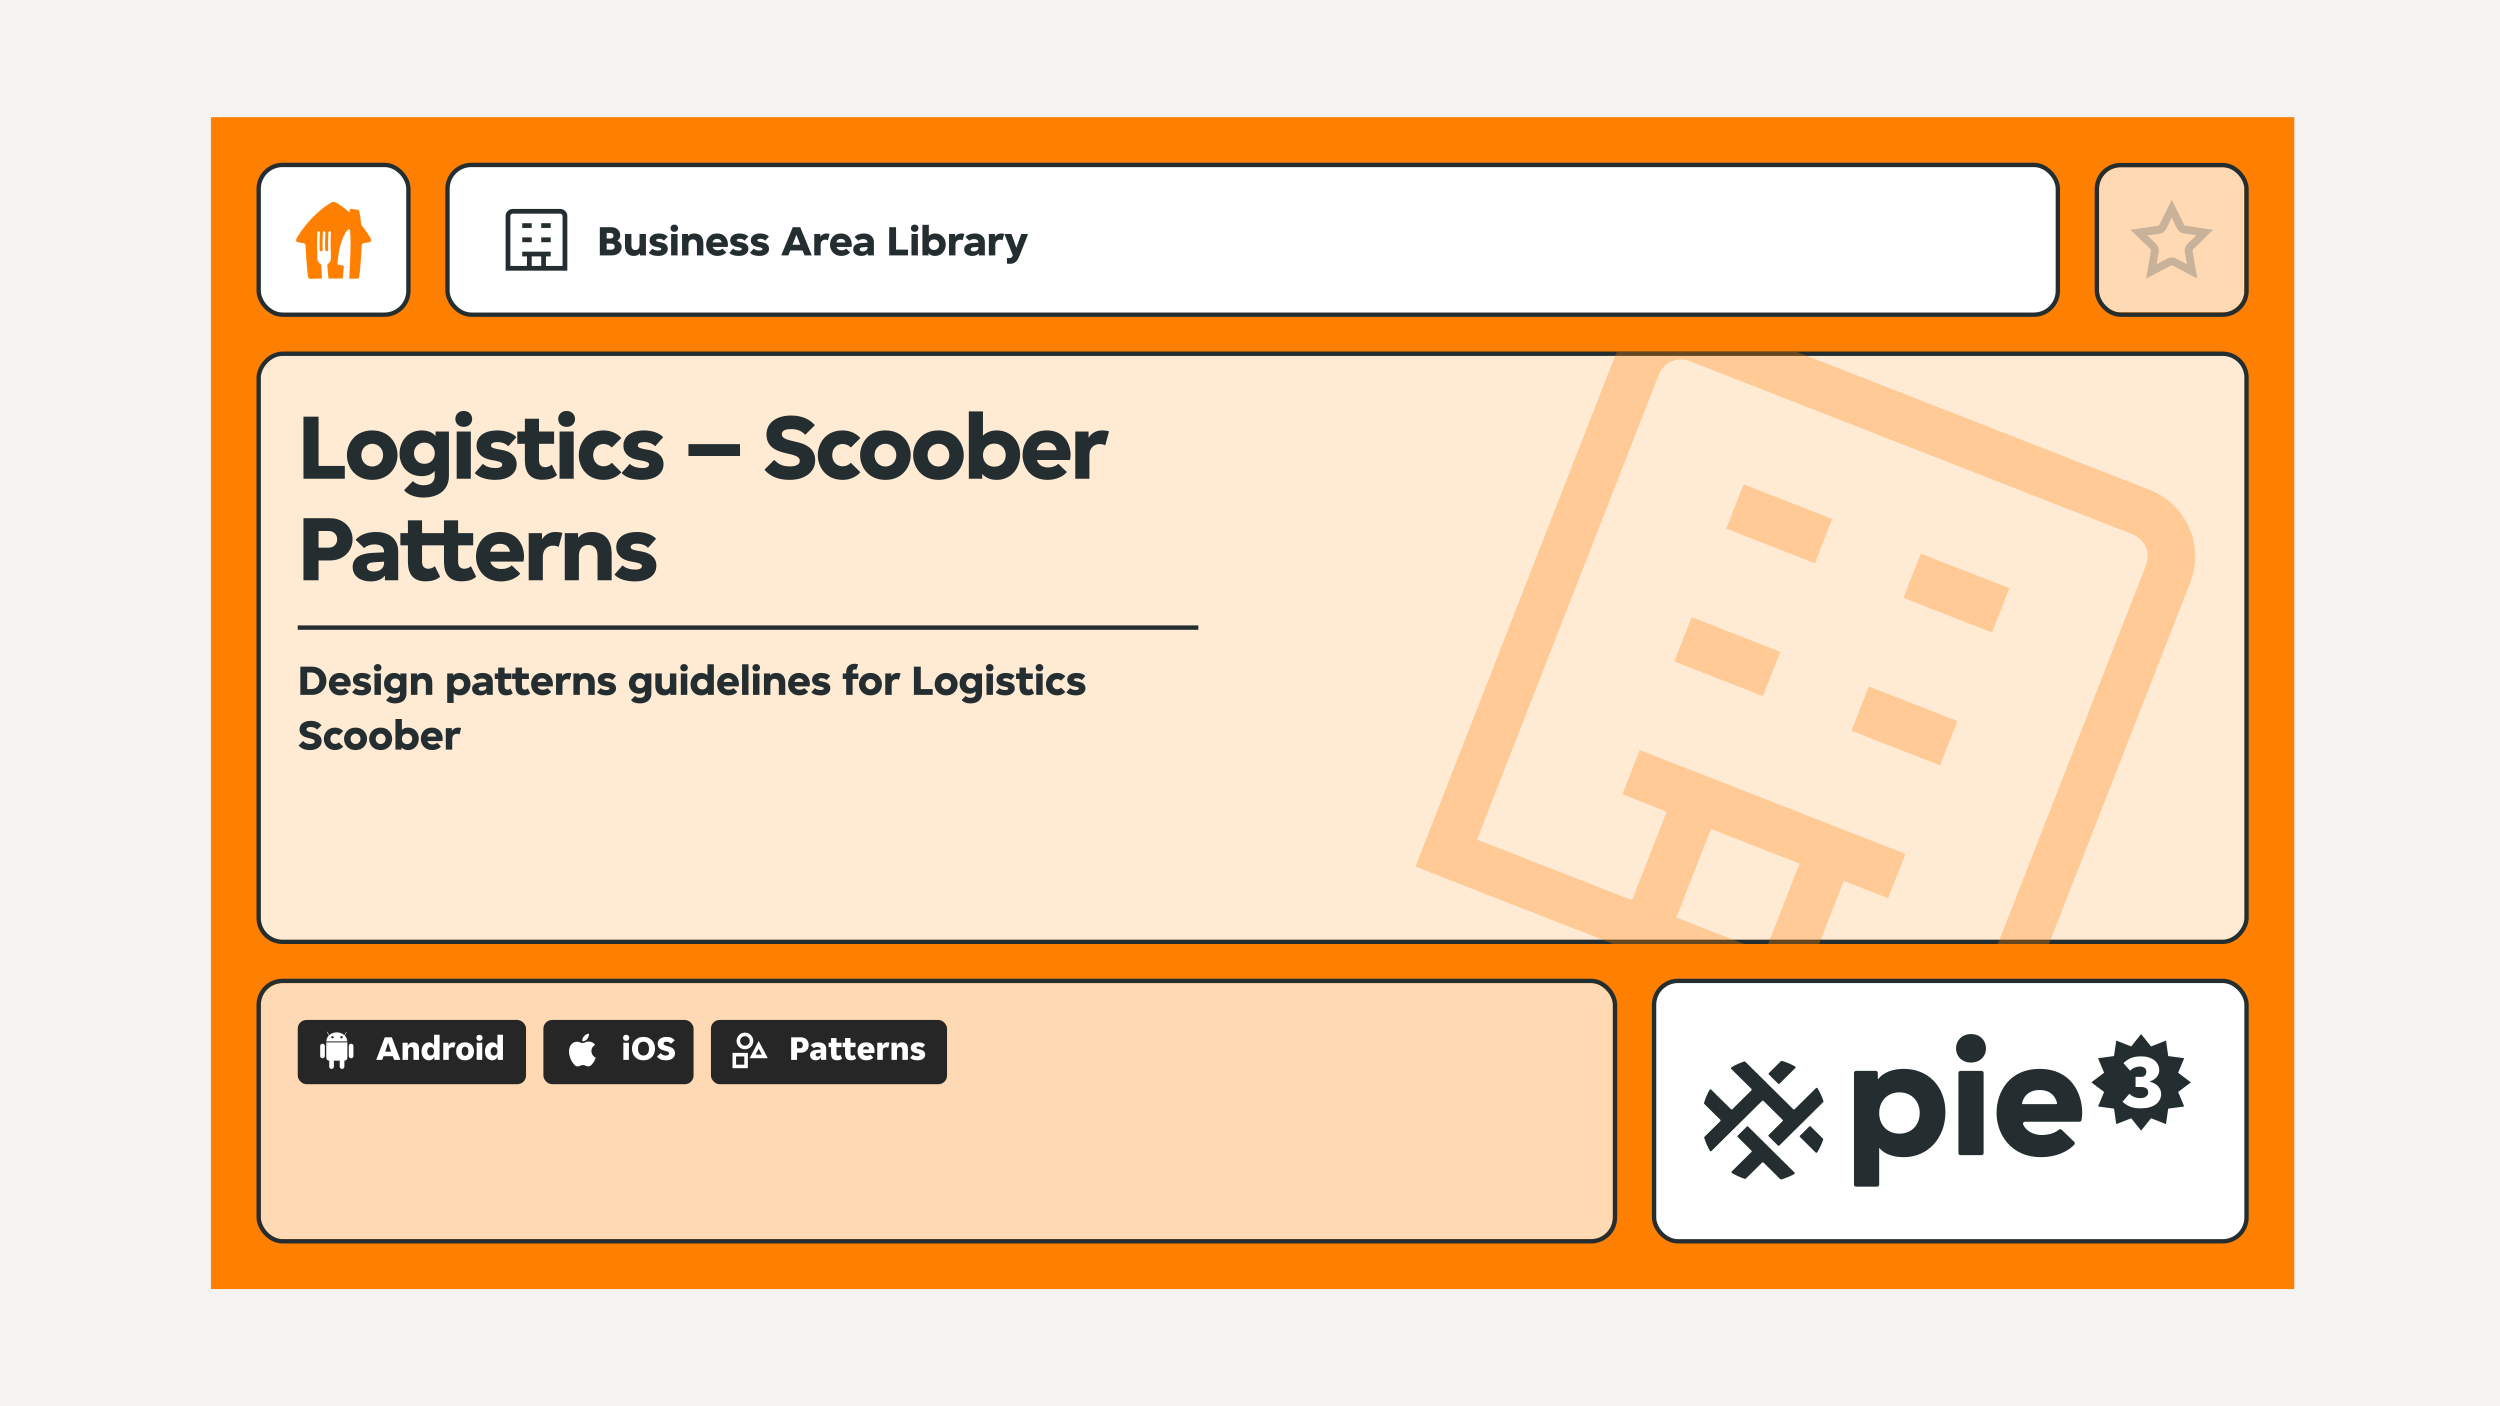
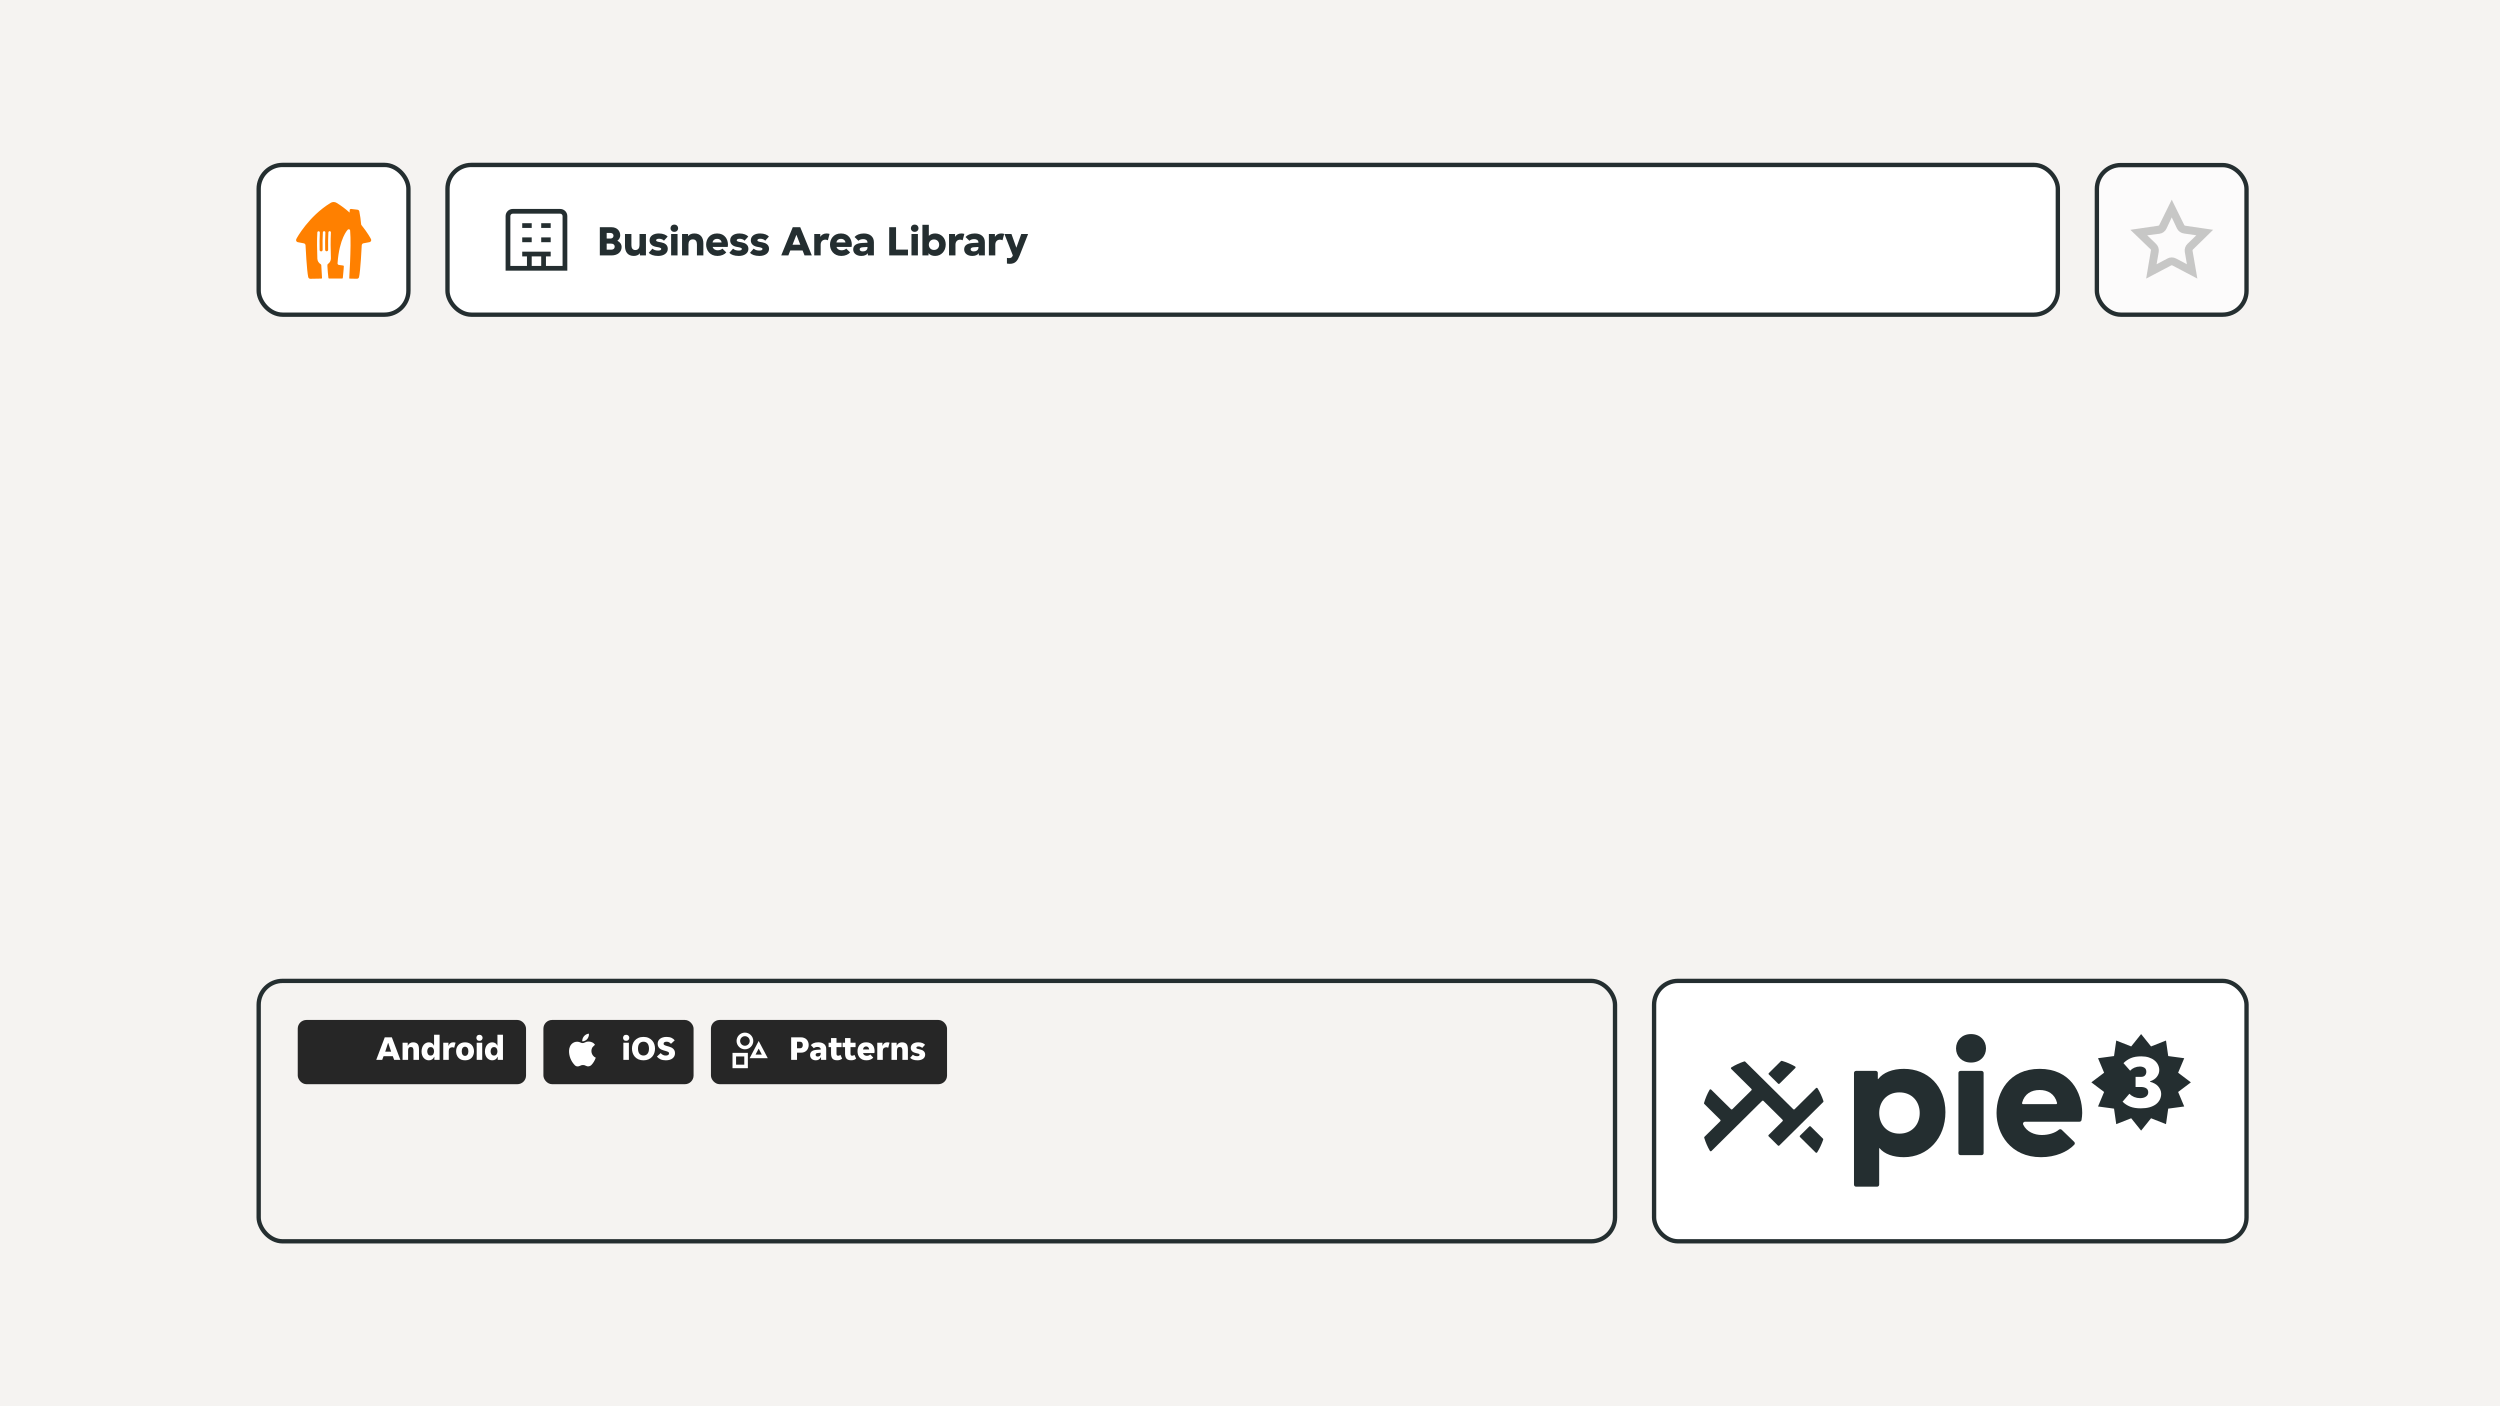
<svg xmlns="http://www.w3.org/2000/svg" width="320" height="180" viewBox="0 0 320 180" fill="none">
  <rect width="320" height="180" fill="#F5F3F1" />
-   <rect width="266.667" height="150" transform="translate(27 15)" fill="#FF8000" />
  <g clip-path="url(#clip0_4_2411)">
-     <rect x="33.389" y="125.833" width="173.056" height="32.778" rx="2.778" fill="white" fill-opacity="0.7" />
    <rect x="38.111" y="130.555" width="29.222" height="8.222" rx="1.111" fill="#262626" />
    <g clip-path="url(#clip1_4_2411)">
      <g clip-path="url(#clip2_4_2411)">
        <path fill-rule="evenodd" clip-rule="evenodd" d="M42.959 132.15C42.64 132.181 42.356 132.309 42.145 132.5L41.902 132.077C41.893 132.062 41.875 132.056 41.859 132.065C41.844 132.074 41.847 132.108 41.847 132.108L42.098 132.544C41.896 132.746 41.773 133.009 41.768 133.296H44.448C44.444 133.009 44.322 132.748 44.122 132.547L44.375 132.108C44.384 132.093 44.378 132.074 44.363 132.065C44.348 132.056 44.32 132.077 44.32 132.077L44.076 132.502C43.864 132.31 43.578 132.181 43.257 132.15H42.959ZM42.561 132.916C42.643 132.916 42.713 132.846 42.713 132.764C42.713 132.682 42.643 132.615 42.558 132.615C42.476 132.615 42.406 132.682 42.406 132.767C42.406 132.849 42.476 132.916 42.561 132.916ZM43.71 132.916C43.792 132.916 43.862 132.846 43.862 132.764C43.862 132.682 43.792 132.615 43.707 132.615C43.625 132.615 43.555 132.682 43.555 132.767C43.555 132.849 43.625 132.916 43.71 132.916Z" fill="white" />
        <path d="M43.485 135.766H42.737V136.528C42.737 136.692 42.604 136.826 42.44 136.826C42.276 136.826 42.142 136.692 42.142 136.528V135.766H42.13C41.926 135.766 41.762 135.596 41.762 135.389V133.423H44.463V135.389C44.463 135.599 44.299 135.766 44.096 135.766H44.08V136.528C44.08 136.692 43.947 136.826 43.783 136.826C43.618 136.826 43.485 136.692 43.485 136.528V135.766Z" fill="white" />
        <path d="M41.58 133.891C41.58 133.727 41.446 133.594 41.282 133.594C41.118 133.594 40.984 133.727 40.984 133.891V135.167C40.984 135.331 41.118 135.465 41.282 135.465C41.446 135.465 41.58 135.331 41.58 135.167V133.891Z" fill="white" />
        <path d="M45.238 133.891C45.238 133.727 45.104 133.594 44.94 133.594C44.776 133.594 44.642 133.727 44.642 133.891V135.167C44.642 135.331 44.776 135.465 44.94 135.465C45.104 135.465 45.238 135.331 45.238 135.167V133.891Z" fill="white" />
      </g>
    </g>
    <path d="M49.249 132.778H50.156L51.249 135.667H50.453L50.276 135.191H49.098L48.92 135.667H48.156L49.249 132.778ZM49.307 134.613H50.067L49.698 133.502H49.671L49.307 134.613ZM51.528 133.471H52.19V133.835H52.217C52.261 133.714 52.341 133.615 52.457 133.538C52.575 133.458 52.71 133.418 52.861 133.418C53.007 133.418 53.128 133.438 53.226 133.48C53.327 133.518 53.407 133.576 53.466 133.653C53.525 133.73 53.567 133.827 53.59 133.942C53.617 134.055 53.63 134.184 53.63 134.329V135.667H52.924V134.471C52.924 134.332 52.9 134.222 52.852 134.142C52.805 134.059 52.716 134.018 52.586 134.018C52.461 134.018 52.371 134.056 52.315 134.133C52.261 134.21 52.235 134.323 52.235 134.471V135.667H51.528V133.471ZM54.894 135.72C54.76 135.72 54.637 135.693 54.525 135.64C54.412 135.584 54.313 135.507 54.227 135.409C54.144 135.311 54.079 135.192 54.031 135.053C53.984 134.914 53.96 134.76 53.96 134.591C53.96 134.416 53.984 134.258 54.031 134.115C54.079 133.97 54.144 133.846 54.227 133.742C54.313 133.638 54.412 133.558 54.525 133.502C54.637 133.446 54.76 133.418 54.894 133.418C55.056 133.418 55.191 133.456 55.298 133.533C55.408 133.607 55.486 133.707 55.533 133.831H55.56V132.444H56.267V135.667H55.596V135.275H55.569C55.516 135.418 55.43 135.527 55.311 135.604C55.196 135.681 55.056 135.72 54.894 135.72ZM55.12 135.111C55.268 135.111 55.378 135.059 55.449 134.955C55.523 134.849 55.56 134.72 55.56 134.569C55.56 134.418 55.523 134.29 55.449 134.187C55.378 134.08 55.268 134.027 55.12 134.027C54.978 134.027 54.87 134.08 54.796 134.187C54.722 134.29 54.685 134.418 54.685 134.569C54.685 134.72 54.722 134.849 54.796 134.955C54.87 135.059 54.978 135.111 55.12 135.111ZM56.736 133.471H57.399V133.849H57.425C57.47 133.712 57.539 133.607 57.634 133.533C57.732 133.456 57.855 133.418 58.003 133.418C58.119 133.418 58.222 133.432 58.314 133.462L58.136 134.111C58.104 134.09 58.065 134.075 58.021 134.067C57.979 134.055 57.938 134.049 57.896 134.049C57.763 134.049 57.653 134.087 57.568 134.164C57.484 134.238 57.443 134.357 57.443 134.52V135.667H56.736V133.471ZM59.529 135.72C59.34 135.72 59.172 135.69 59.027 135.631C58.885 135.569 58.766 135.486 58.672 135.382C58.577 135.275 58.504 135.152 58.454 135.013C58.406 134.874 58.383 134.726 58.383 134.569C58.383 134.412 58.406 134.264 58.454 134.124C58.504 133.985 58.577 133.864 58.672 133.76C58.766 133.653 58.885 133.57 59.027 133.511C59.172 133.449 59.34 133.418 59.529 133.418C59.719 133.418 59.885 133.449 60.027 133.511C60.169 133.57 60.288 133.653 60.383 133.76C60.477 133.864 60.549 133.985 60.596 134.124C60.646 134.264 60.672 134.412 60.672 134.569C60.672 134.726 60.646 134.874 60.596 135.013C60.549 135.152 60.477 135.275 60.383 135.382C60.288 135.486 60.169 135.569 60.027 135.631C59.885 135.69 59.719 135.72 59.529 135.72ZM59.103 134.569C59.103 134.758 59.143 134.904 59.223 135.004C59.303 135.105 59.405 135.155 59.529 135.155C59.654 135.155 59.755 135.105 59.832 135.004C59.912 134.904 59.952 134.758 59.952 134.569C59.952 134.379 59.912 134.234 59.832 134.133C59.755 134.032 59.654 133.982 59.529 133.982C59.405 133.982 59.303 134.032 59.223 134.133C59.143 134.234 59.103 134.379 59.103 134.569ZM61.772 132.84C61.772 132.941 61.737 133.031 61.669 133.111C61.601 133.188 61.502 133.227 61.371 133.227C61.238 133.227 61.139 133.188 61.074 133.111C61.008 133.031 60.976 132.941 60.976 132.84C60.976 132.739 61.008 132.65 61.074 132.573C61.139 132.493 61.238 132.453 61.371 132.453C61.502 132.453 61.601 132.493 61.669 132.573C61.737 132.65 61.772 132.739 61.772 132.84ZM61.016 133.471H61.723V135.667H61.016V133.471ZM63.005 135.72C62.872 135.72 62.749 135.693 62.637 135.64C62.524 135.584 62.425 135.507 62.339 135.409C62.256 135.311 62.191 135.192 62.143 135.053C62.096 134.914 62.072 134.76 62.072 134.591C62.072 134.416 62.096 134.258 62.143 134.115C62.191 133.97 62.256 133.846 62.339 133.742C62.425 133.638 62.524 133.558 62.637 133.502C62.749 133.446 62.872 133.418 63.005 133.418C63.168 133.418 63.303 133.456 63.41 133.533C63.52 133.607 63.598 133.707 63.645 133.831H63.672V132.444H64.379V135.667H63.708V135.275H63.681C63.628 135.418 63.542 135.527 63.423 135.604C63.308 135.681 63.168 135.72 63.005 135.72ZM63.232 135.111C63.38 135.111 63.49 135.059 63.561 134.955C63.635 134.849 63.672 134.72 63.672 134.569C63.672 134.418 63.635 134.29 63.561 134.187C63.49 134.08 63.38 134.027 63.232 134.027C63.09 134.027 62.982 134.08 62.908 134.187C62.834 134.29 62.797 134.418 62.797 134.569C62.797 134.72 62.834 134.849 62.908 134.955C62.982 135.059 63.09 135.111 63.232 135.111Z" fill="white" />
    <rect x="69.556" y="130.555" width="19.222" height="8.222" rx="1.111" fill="#262626" />
    <g clip-path="url(#clip3_4_2411)">
      <path d="M76.26 135.383C76.26 135.404 76.242 135.422 76.236 135.441C76.12 135.77 75.936 136.072 75.695 136.325C75.605 136.416 75.487 136.475 75.361 136.493C75.234 136.511 75.104 136.486 74.993 136.422C74.88 136.356 74.752 136.322 74.621 136.322C74.49 136.322 74.362 136.356 74.249 136.422C74.141 136.481 74.019 136.508 73.896 136.501C73.822 136.494 73.751 136.472 73.686 136.435C73.622 136.399 73.566 136.349 73.522 136.288C73.073 135.806 72.827 135.17 72.836 134.511C72.838 134.324 72.877 134.139 72.951 133.967C73.001 133.839 73.078 133.724 73.175 133.627C73.272 133.53 73.389 133.455 73.517 133.406C73.645 133.357 73.782 133.335 73.919 133.341C74.056 133.348 74.19 133.383 74.312 133.445C74.393 133.49 74.483 133.514 74.575 133.514C74.667 133.514 74.758 133.49 74.838 133.445C74.922 133.401 75.011 133.367 75.102 133.341C75.327 133.296 75.56 133.32 75.771 133.411C75.933 133.473 76.07 133.589 76.157 133.739L75.987 133.891C75.923 133.945 75.867 134.008 75.819 134.077C75.724 134.248 75.685 134.446 75.708 134.642C75.732 134.837 75.816 135.02 75.95 135.164C76.032 135.263 76.139 135.338 76.26 135.383Z" fill="white" />
      <path d="M75.382 132.317C75.4 132.468 75.374 132.621 75.309 132.758C75.258 132.887 75.176 133.002 75.07 133.092C74.964 133.183 74.837 133.245 74.701 133.274C74.51 133.314 74.513 133.317 74.534 133.123C74.561 132.926 74.648 132.743 74.784 132.599C74.919 132.454 75.097 132.356 75.291 132.317C75.321 132.316 75.352 132.316 75.382 132.317Z" fill="white" />
    </g>
    <path d="M80.547 132.84C80.547 132.941 80.513 133.031 80.445 133.111C80.376 133.188 80.277 133.227 80.147 133.227C80.013 133.227 79.914 133.188 79.849 133.111C79.784 133.031 79.751 132.941 79.751 132.84C79.751 132.739 79.784 132.65 79.849 132.573C79.914 132.493 80.013 132.453 80.147 132.453C80.277 132.453 80.376 132.493 80.445 132.573C80.513 132.65 80.547 132.739 80.547 132.84ZM79.791 133.471H80.498V135.667H79.791V133.471ZM82.367 135.72C82.116 135.72 81.896 135.678 81.71 135.595C81.526 135.509 81.373 135.397 81.252 135.258C81.13 135.118 81.04 134.958 80.981 134.778C80.921 134.597 80.892 134.409 80.892 134.213C80.892 134.024 80.921 133.84 80.981 133.662C81.04 133.481 81.13 133.323 81.252 133.187C81.373 133.047 81.526 132.936 81.71 132.853C81.896 132.767 82.116 132.724 82.367 132.724C82.616 132.724 82.833 132.767 83.016 132.853C83.203 132.936 83.357 133.047 83.478 133.187C83.603 133.323 83.695 133.481 83.754 133.662C83.813 133.84 83.843 134.024 83.843 134.213C83.843 134.409 83.813 134.597 83.754 134.778C83.695 134.958 83.603 135.118 83.478 135.258C83.357 135.397 83.203 135.509 83.016 135.595C82.833 135.678 82.616 135.72 82.367 135.72ZM82.367 135.107C82.578 135.107 82.747 135.032 82.874 134.884C83.004 134.733 83.07 134.509 83.07 134.213C83.07 134.068 83.052 133.941 83.016 133.831C82.984 133.721 82.936 133.629 82.874 133.555C82.812 133.481 82.738 133.427 82.652 133.391C82.566 133.355 82.471 133.338 82.367 133.338C82.157 133.338 81.987 133.41 81.856 133.555C81.729 133.701 81.665 133.92 81.665 134.213C81.665 134.509 81.729 134.733 81.856 134.884C81.987 135.032 82.157 135.107 82.367 135.107ZM85.231 135.72C84.962 135.72 84.733 135.678 84.547 135.595C84.363 135.509 84.209 135.392 84.084 135.244L84.569 134.795C84.61 134.84 84.652 134.881 84.693 134.92C84.738 134.955 84.785 134.988 84.836 135.018C84.889 135.047 84.947 135.071 85.009 135.089C85.074 135.104 85.147 135.111 85.227 135.111C85.348 135.111 85.447 135.087 85.524 135.04C85.602 134.992 85.64 134.92 85.64 134.822C85.64 134.775 85.625 134.735 85.596 134.702C85.569 134.669 85.527 134.641 85.471 134.618C85.415 134.591 85.344 134.566 85.258 134.542C85.175 134.518 85.077 134.49 84.964 134.458C84.864 134.428 84.766 134.392 84.671 134.351C84.579 134.309 84.496 134.256 84.422 134.191C84.351 134.123 84.293 134.041 84.249 133.947C84.204 133.852 84.182 133.738 84.182 133.604C84.182 133.465 84.209 133.342 84.262 133.235C84.319 133.126 84.396 133.034 84.493 132.96C84.594 132.883 84.713 132.825 84.849 132.787C84.988 132.745 85.142 132.724 85.311 132.724C85.572 132.724 85.787 132.764 85.956 132.844C86.124 132.924 86.261 133.031 86.364 133.164L85.884 133.609C85.816 133.532 85.739 133.468 85.653 133.418C85.57 133.364 85.461 133.338 85.324 133.338C85.221 133.338 85.13 133.357 85.053 133.395C84.979 133.434 84.942 133.501 84.942 133.595C84.942 133.646 84.956 133.687 84.982 133.72C85.012 133.749 85.055 133.778 85.111 133.804C85.167 133.828 85.237 133.852 85.32 133.875C85.406 133.899 85.505 133.927 85.618 133.96C85.719 133.989 85.815 134.025 85.907 134.067C86.001 134.108 86.084 134.163 86.156 134.231C86.23 134.296 86.289 134.376 86.333 134.471C86.378 134.566 86.4 134.68 86.4 134.813C86.4 134.955 86.372 135.083 86.316 135.195C86.259 135.305 86.179 135.4 86.076 135.48C85.975 135.557 85.852 135.616 85.707 135.658C85.564 135.699 85.406 135.72 85.231 135.72Z" fill="white" />
    <rect x="91" y="130.555" width="30.222" height="8.222" rx="1.111" fill="#262626" />
    <g clip-path="url(#clip4_4_2411)">
      <g clip-path="url(#clip5_4_2411)">
        <path d="M93.761 136.732H95.727V134.769H93.761V136.732ZM94.217 135.225H95.268V136.276H94.217V135.225Z" fill="white" />
        <path d="M95.35 134.313C95.939 134.313 96.419 133.833 96.419 133.244C96.419 132.655 95.939 132.175 95.35 132.175C94.761 132.175 94.281 132.655 94.281 133.244C94.281 133.833 94.761 134.313 95.35 134.313ZM95.35 132.63C95.687 132.63 95.964 132.907 95.964 133.244C95.964 133.581 95.687 133.858 95.35 133.858C95.013 133.858 94.736 133.581 94.736 133.244C94.736 132.907 95.013 132.63 95.35 132.63Z" fill="white" />
        <path d="M97.112 133.244L95.955 135.447H98.273L97.115 133.244H97.112ZM97.112 134.222L97.516 134.991H96.708L97.112 134.222Z" fill="white" />
      </g>
    </g>
    <path d="M101.267 132.778H102.529C102.674 132.778 102.806 132.801 102.924 132.849C103.046 132.893 103.15 132.958 103.236 133.044C103.321 133.13 103.388 133.234 103.436 133.355C103.486 133.474 103.511 133.609 103.511 133.76C103.511 133.911 103.486 134.047 103.436 134.169C103.388 134.287 103.321 134.389 103.236 134.475C103.15 134.561 103.046 134.628 102.924 134.675C102.806 134.72 102.674 134.742 102.529 134.742H102.018V135.667H101.267V132.778ZM102.427 134.178C102.53 134.178 102.612 134.139 102.671 134.062C102.73 133.982 102.76 133.881 102.76 133.76C102.76 133.635 102.73 133.535 102.671 133.458C102.612 133.381 102.53 133.342 102.427 133.342H102.018V134.178H102.427ZM104.426 135.72C104.329 135.72 104.234 135.705 104.142 135.675C104.053 135.646 103.975 135.603 103.906 135.547C103.841 135.487 103.788 135.416 103.746 135.333C103.708 135.25 103.689 135.155 103.689 135.049C103.689 134.847 103.76 134.689 103.902 134.573C104.047 134.458 104.274 134.391 104.582 134.373L105.049 134.347V134.311C105.049 134.249 105.035 134.198 105.009 134.16C104.985 134.121 104.952 134.092 104.911 134.071C104.872 134.047 104.826 134.031 104.773 134.022C104.723 134.013 104.671 134.009 104.618 134.009C104.535 134.009 104.45 134.024 104.364 134.053C104.278 134.083 104.215 134.124 104.173 134.178L103.786 133.778C103.866 133.677 103.984 133.592 104.138 133.524C104.292 133.453 104.493 133.418 104.742 133.418C105.059 133.418 105.306 133.49 105.484 133.635C105.665 133.781 105.755 133.989 105.755 134.262V135.667H105.093V135.329H105.066C105.01 135.444 104.929 135.539 104.822 135.613C104.718 135.684 104.586 135.72 104.426 135.72ZM104.666 135.24C104.779 135.24 104.871 135.21 104.942 135.151C105.013 135.089 105.049 134.995 105.049 134.871V134.755L104.68 134.782C104.585 134.788 104.514 134.812 104.466 134.853C104.422 134.895 104.4 134.949 104.4 135.018C104.4 135.095 104.425 135.151 104.475 135.187C104.529 135.222 104.592 135.24 104.666 135.24ZM107.161 135.715C106.882 135.715 106.681 135.646 106.556 135.507C106.435 135.367 106.374 135.145 106.374 134.84V134.035H106.059V133.471H106.374V132.875H107.072V133.471H107.721V134.035H107.072V134.853C107.072 134.951 107.088 135.022 107.121 135.067C107.156 135.111 107.214 135.133 107.294 135.133C107.348 135.133 107.398 135.123 107.445 135.102C107.496 135.078 107.537 135.05 107.57 135.018L107.796 135.498C107.651 135.643 107.439 135.715 107.161 135.715ZM108.953 135.715C108.675 135.715 108.473 135.646 108.349 135.507C108.228 135.367 108.167 135.145 108.167 134.84V134.035H107.851V133.471H108.167V132.875H108.865V133.471H109.513V134.035H108.865V134.853C108.865 134.951 108.881 135.022 108.913 135.067C108.949 135.111 109.007 135.133 109.087 135.133C109.14 135.133 109.191 135.123 109.238 135.102C109.288 135.078 109.33 135.05 109.362 135.018L109.589 135.498C109.444 135.643 109.232 135.715 108.953 135.715ZM110.903 135.72C110.702 135.72 110.529 135.687 110.383 135.622C110.241 135.557 110.124 135.471 110.032 135.364C109.94 135.258 109.872 135.136 109.828 135C109.783 134.861 109.761 134.717 109.761 134.569C109.761 134.424 109.78 134.281 109.819 134.142C109.86 134.003 109.924 133.88 110.01 133.773C110.099 133.667 110.213 133.581 110.352 133.515C110.492 133.45 110.662 133.418 110.863 133.418C111.065 133.418 111.235 133.45 111.375 133.515C111.514 133.578 111.625 133.662 111.708 133.769C111.794 133.872 111.855 133.992 111.89 134.129C111.929 134.265 111.948 134.406 111.948 134.551C111.948 134.584 111.945 134.627 111.939 134.68C111.933 134.73 111.926 134.769 111.917 134.795H110.477C110.489 134.861 110.511 134.915 110.543 134.96C110.579 135.004 110.619 135.04 110.663 135.067C110.708 135.093 110.754 135.112 110.801 135.124C110.852 135.136 110.899 135.142 110.943 135.142C111.047 135.142 111.136 135.126 111.21 135.093C111.287 135.061 111.346 135.018 111.388 134.964L111.775 135.369C111.703 135.472 111.591 135.557 111.437 135.622C111.283 135.687 111.105 135.72 110.903 135.72ZM110.863 133.942C110.769 133.942 110.684 133.972 110.61 134.031C110.536 134.087 110.487 134.187 110.463 134.329H111.255C111.234 134.187 111.186 134.087 111.112 134.031C111.038 133.972 110.955 133.942 110.863 133.942ZM112.29 133.471H112.952V133.849H112.979C113.024 133.712 113.093 133.607 113.188 133.533C113.286 133.456 113.409 133.418 113.557 133.418C113.672 133.418 113.776 133.432 113.868 133.462L113.69 134.111C113.658 134.09 113.619 134.075 113.575 134.067C113.533 134.055 113.492 134.049 113.45 134.049C113.317 134.049 113.207 134.087 113.121 134.164C113.038 134.238 112.997 134.357 112.997 134.52V135.667H112.29V133.471ZM114.109 133.471H114.771V133.835H114.798C114.842 133.714 114.922 133.615 115.038 133.538C115.156 133.458 115.291 133.418 115.442 133.418C115.587 133.418 115.709 133.438 115.807 133.48C115.907 133.518 115.987 133.576 116.047 133.653C116.106 133.73 116.147 133.827 116.171 133.942C116.198 134.055 116.211 134.184 116.211 134.329V135.667H115.504V134.471C115.504 134.332 115.481 134.222 115.433 134.142C115.386 134.059 115.297 134.018 115.167 134.018C115.042 134.018 114.952 134.056 114.895 134.133C114.842 134.21 114.815 134.323 114.815 134.471V135.667H114.109V133.471ZM117.705 135.004C117.705 134.942 117.662 134.899 117.576 134.875C117.491 134.849 117.372 134.819 117.221 134.787C117.135 134.769 117.053 134.744 116.976 134.711C116.899 134.675 116.831 134.632 116.772 134.582C116.713 134.529 116.665 134.465 116.63 134.391C116.594 134.317 116.576 134.228 116.576 134.124C116.576 134.012 116.6 133.912 116.648 133.827C116.695 133.738 116.76 133.664 116.843 133.604C116.929 133.542 117.03 133.496 117.145 133.467C117.261 133.434 117.388 133.418 117.528 133.418C117.747 133.418 117.931 133.449 118.079 133.511C118.227 133.573 118.336 133.647 118.408 133.733L118.039 134.133C117.985 134.077 117.916 134.031 117.83 133.995C117.744 133.96 117.659 133.942 117.576 133.942C117.499 133.942 117.433 133.955 117.376 133.982C117.32 134.006 117.292 134.049 117.292 134.111C117.292 134.173 117.335 134.218 117.421 134.244C117.507 134.268 117.625 134.296 117.776 134.329C117.862 134.347 117.944 134.373 118.021 134.409C118.098 134.441 118.166 134.484 118.225 134.538C118.285 134.588 118.332 134.652 118.368 134.729C118.403 134.803 118.421 134.89 118.421 134.991C118.421 135.107 118.397 135.21 118.35 135.302C118.302 135.391 118.236 135.467 118.15 135.529C118.064 135.591 117.96 135.638 117.839 135.671C117.72 135.704 117.59 135.72 117.448 135.72C117.213 135.72 117.016 135.69 116.856 135.631C116.696 135.569 116.578 135.492 116.501 135.4L116.852 135C116.92 135.068 117.005 135.118 117.105 135.151C117.206 135.181 117.307 135.195 117.408 135.195C117.502 135.195 117.575 135.179 117.625 135.147C117.679 135.114 117.705 135.067 117.705 135.004Z" fill="white" />
  </g>
  <rect x="33.111" y="125.555" width="173.611" height="33.333" rx="3.056" stroke="#242E30" stroke-width="0.556" />
  <g clip-path="url(#clip6_4_2411)">
    <rect x="0.278" y="-0.278" width="254.444" height="75.278" rx="3.056" transform="matrix(-1 0 0 1 287.833 45.556)" fill="#FFEAD4" stroke="#242E30" stroke-width="0.556" />
    <g opacity="0.3" clip-path="url(#clip7_4_2411)">
      <g clip-path="url(#clip8_4_2411)">
        <g style="mix-blend-mode:multiply">
          <path d="M275.18 62.718L218.491 40.554C216.235 39.672 213.722 39.722 211.504 40.693C209.286 41.664 207.544 43.477 206.663 45.732L181.173 110.925L254.87 139.739L280.359 74.546C281.241 72.291 281.19 69.778 280.219 67.56C279.248 65.341 277.435 63.6 275.18 62.718ZM214.569 117.447L219.002 106.109L230.34 110.542L225.907 121.88L214.569 117.447ZM251.417 131.854L231.576 124.096L236.009 112.758L241.678 114.975L243.894 109.306L209.88 96.007L207.664 101.676L213.333 103.892L208.9 115.23L189.059 107.473L212.332 47.949C212.625 47.197 213.206 46.593 213.945 46.269C214.685 45.945 215.523 45.929 216.274 46.222L272.964 68.387C273.715 68.681 274.32 69.261 274.643 70.001C274.967 70.74 274.984 71.578 274.69 72.33L251.417 131.854ZM245.855 70.859L257.193 75.292L254.976 80.961L243.639 76.528L245.855 70.859ZM223.179 61.993L234.517 66.426L232.301 72.095L220.963 67.662L223.179 61.993ZM239.206 87.866L250.544 92.299L248.327 97.968L236.989 93.535L239.206 87.866ZM216.53 79L227.868 83.433L225.651 89.102L214.313 84.669L216.53 79Z" fill="#FF8000" />
        </g>
      </g>
    </g>
    <path d="M38.844 61.278V53.333H40.776V59.64H44.137V61.278H38.844ZM47.644 61.425C45.444 61.425 44.405 59.738 44.405 58.259C44.405 56.78 45.444 55.093 47.644 55.093C49.844 55.093 50.883 56.78 50.883 58.259C50.883 59.738 49.844 61.425 47.644 61.425ZM46.25 58.259C46.25 59.114 46.886 59.713 47.644 59.713C48.401 59.713 49.037 59.114 49.037 58.259C49.037 57.403 48.401 56.804 47.644 56.804C46.886 56.804 46.25 57.403 46.25 58.259ZM54.188 63.686C53.075 63.686 52.146 63.27 51.719 62.745L52.855 61.583C53.112 61.864 53.625 62.109 54.188 62.109C54.958 62.109 55.642 61.852 55.642 60.899V60.3H55.617C55.398 60.593 54.835 60.948 53.98 60.948C52.159 60.948 51.144 59.591 51.144 58.076C51.144 56.377 52.318 55.093 53.98 55.093C54.823 55.093 55.398 55.387 55.727 55.802H55.752V55.24H57.463V60.936C57.463 62.561 56.29 63.686 54.188 63.686ZM54.322 59.371C55.178 59.371 55.654 58.711 55.654 58.014C55.654 57.318 55.178 56.658 54.322 56.658C53.466 56.658 52.99 57.318 52.99 58.014C52.99 58.711 53.466 59.371 54.322 59.371ZM60.435 53.627C60.435 54.177 60.031 54.641 59.359 54.641C58.687 54.641 58.284 54.177 58.284 53.627C58.284 53.077 58.687 52.6 59.359 52.6C60.031 52.6 60.435 53.077 60.435 53.627ZM58.455 61.278V55.24H60.264V61.278H58.455ZM64.287 59.457C64.287 59.114 63.75 59.029 62.858 58.87C61.88 58.699 61 58.161 61 57.037C61 55.79 62.1 55.093 63.627 55.093C64.813 55.093 65.669 55.497 66.096 55.961L65.058 57.122C64.776 56.792 64.214 56.584 63.701 56.584C63.236 56.584 62.845 56.694 62.845 57.025C62.845 57.367 63.383 57.44 64.275 57.599C65.253 57.77 66.133 58.296 66.133 59.42C66.133 60.679 64.984 61.425 63.42 61.425C62.124 61.425 61.208 61.046 60.767 60.544L61.806 59.371C62.21 59.738 62.76 59.909 63.395 59.909C63.909 59.909 64.287 59.787 64.287 59.457ZM69.444 61.412C67.953 61.412 67.183 60.581 67.183 58.907V56.804H66.217V55.24H67.183V53.602H68.991V55.24H70.922V56.804H68.991V58.907C68.991 59.518 69.309 59.799 69.798 59.799C70.116 59.799 70.409 59.664 70.629 59.469L71.301 60.813C70.874 61.229 70.214 61.412 69.444 61.412ZM73.602 53.627C73.602 54.177 73.199 54.641 72.526 54.641C71.854 54.641 71.451 54.177 71.451 53.627C71.451 53.077 71.854 52.6 72.526 52.6C73.199 52.6 73.602 53.077 73.602 53.627ZM71.622 61.278V55.24H73.431V61.278H71.622ZM77.272 61.425C75.084 61.425 74.082 59.738 74.082 58.259C74.082 56.78 75.072 55.093 77.259 55.093C78.274 55.093 79.056 55.533 79.533 56.071L78.31 57.281C78.054 56.988 77.663 56.829 77.259 56.829C76.514 56.829 75.927 57.403 75.927 58.259C75.927 59.114 76.514 59.689 77.259 59.689C77.663 59.689 78.054 59.518 78.31 59.237L79.533 60.447C79.056 60.984 78.286 61.425 77.272 61.425ZM83.085 59.457C83.085 59.114 82.547 59.029 81.655 58.87C80.677 58.699 79.797 58.161 79.797 57.037C79.797 55.79 80.897 55.093 82.425 55.093C83.611 55.093 84.466 55.497 84.894 55.961L83.855 57.122C83.574 56.792 83.012 56.584 82.499 56.584C82.034 56.584 81.643 56.694 81.643 57.025C81.643 57.367 82.181 57.44 83.073 57.599C84.051 57.77 84.931 58.296 84.931 59.42C84.931 60.679 83.782 61.425 82.218 61.425C80.922 61.425 80.005 61.046 79.565 60.544L80.604 59.371C81.007 59.738 81.558 59.909 82.193 59.909C82.706 59.909 83.085 59.787 83.085 59.457ZM88.122 58.369V56.853H94.722V58.369H88.122ZM101.054 61.425C99.526 61.425 98.5 60.911 97.852 60.117L99.099 58.87C99.575 59.334 100.052 59.701 101.091 59.701C101.8 59.701 102.374 59.506 102.374 58.98C102.374 58.406 101.702 58.259 100.419 57.966C99.197 57.684 98.109 57.086 98.109 55.631C98.109 54.103 99.392 53.187 101.262 53.187C102.79 53.187 103.731 53.761 104.305 54.421L103.071 55.656C102.668 55.24 102.179 54.922 101.25 54.922C100.639 54.922 100.076 55.069 100.076 55.582C100.076 56.145 100.736 56.291 102.02 56.584C103.193 56.853 104.342 57.428 104.342 58.907C104.342 60.459 102.998 61.425 101.054 61.425ZM107.867 61.425C105.679 61.425 104.677 59.738 104.677 58.259C104.677 56.78 105.667 55.093 107.855 55.093C108.869 55.093 109.652 55.533 110.128 56.071L108.906 57.281C108.649 56.988 108.258 56.829 107.855 56.829C107.109 56.829 106.523 57.403 106.523 58.259C106.523 59.114 107.109 59.689 107.855 59.689C108.258 59.689 108.649 59.518 108.906 59.237L110.128 60.447C109.652 60.984 108.882 61.425 107.867 61.425ZM113.332 61.425C111.132 61.425 110.093 59.738 110.093 58.259C110.093 56.78 111.132 55.093 113.332 55.093C115.532 55.093 116.571 56.78 116.571 58.259C116.571 59.738 115.532 61.425 113.332 61.425ZM111.938 58.259C111.938 59.114 112.574 59.713 113.332 59.713C114.089 59.713 114.725 59.114 114.725 58.259C114.725 57.403 114.089 56.804 113.332 56.804C112.574 56.804 111.938 57.403 111.938 58.259ZM120.12 61.425C117.92 61.425 116.881 59.738 116.881 58.259C116.881 56.78 117.92 55.093 120.12 55.093C122.32 55.093 123.359 56.78 123.359 58.259C123.359 59.738 122.32 61.425 120.12 61.425ZM118.727 58.259C118.727 59.114 119.362 59.713 120.12 59.713C120.878 59.713 121.513 59.114 121.513 58.259C121.513 57.403 120.878 56.804 120.12 56.804C119.362 56.804 118.727 57.403 118.727 58.259ZM127.592 61.425C126.798 61.425 126.211 61.18 125.747 60.691H125.722V61.278H124.011V52.661H125.82V55.741H125.845C126.224 55.362 126.822 55.093 127.592 55.093C129.316 55.093 130.575 56.401 130.575 58.198C130.575 60.056 129.316 61.425 127.592 61.425ZM127.275 59.738C128.179 59.738 128.729 59.078 128.729 58.259C128.729 57.44 128.179 56.78 127.275 56.78C126.37 56.78 125.82 57.44 125.82 58.259C125.82 59.078 126.37 59.738 127.275 59.738ZM134.077 61.425C131.889 61.425 130.887 59.738 130.887 58.259C130.887 56.78 131.791 55.093 133.979 55.093C136.179 55.093 137.035 56.78 137.035 58.259C137.035 58.442 136.998 58.736 136.961 58.882H132.72C132.904 59.542 133.527 59.836 134.138 59.836C134.676 59.836 135.201 59.652 135.458 59.359L136.558 60.422C136.106 60.984 135.189 61.425 134.077 61.425ZM133.979 56.609C133.356 56.609 132.843 56.902 132.696 57.623H135.25C135.104 56.902 134.59 56.609 133.979 56.609ZM137.636 61.278V55.24H139.334V56.01H139.359C139.652 55.533 140.227 55.093 141.058 55.093C141.376 55.093 141.681 55.13 141.95 55.216L141.473 57.012C141.278 56.902 141.021 56.841 140.764 56.841C139.994 56.841 139.444 57.367 139.444 58.259V61.278H137.636ZM38.844 74.278V66.333H42.267C43.929 66.333 45.127 67.507 45.127 69.034C45.127 70.562 43.929 71.736 42.267 71.736H40.776V74.278H38.844ZM40.776 70.098H42.083C42.694 70.098 43.159 69.67 43.159 69.034C43.159 68.399 42.694 67.971 42.083 67.971H40.776V70.098ZM47.439 74.424C46.144 74.424 45.141 73.752 45.141 72.579C45.141 71.479 45.96 70.856 47.659 70.77L49.163 70.697V70.672C49.163 69.963 48.637 69.682 47.953 69.682C47.403 69.682 46.877 69.866 46.62 70.159L45.52 69.096C45.985 68.533 46.889 68.093 48.136 68.093C49.932 68.093 50.971 69.083 50.971 70.575V74.278H49.273V73.691H49.248C48.881 74.168 48.234 74.424 47.439 74.424ZM47.855 73.153C48.6 73.153 49.163 72.738 49.163 72.066V71.894L47.891 71.968C47.28 72.004 46.962 72.188 46.962 72.555C46.962 72.97 47.366 73.153 47.855 73.153ZM54.474 74.412C52.983 74.412 52.213 73.581 52.213 71.907V69.805H51.247V68.24H52.213V66.602H54.022V68.24H55.953V69.805H54.022V71.907C54.022 72.518 54.34 72.799 54.828 72.799C55.146 72.799 55.44 72.665 55.66 72.469L56.332 73.813C55.904 74.229 55.244 74.412 54.474 74.412ZM59.09 74.412C57.599 74.412 56.829 73.581 56.829 71.907V69.805H55.863V68.24H56.829V66.602H58.638V68.24H60.569V69.805H58.638V71.907C58.638 72.518 58.955 72.799 59.444 72.799C59.762 72.799 60.055 72.665 60.275 72.469L60.948 73.813C60.52 74.229 59.86 74.412 59.09 74.412ZM64.116 74.424C61.928 74.424 60.926 72.738 60.926 71.259C60.926 69.78 61.831 68.093 64.018 68.093C66.218 68.093 67.074 69.78 67.074 71.259C67.074 71.442 67.037 71.736 67.001 71.882H62.76C62.943 72.542 63.566 72.836 64.177 72.836C64.715 72.836 65.241 72.652 65.497 72.359L66.597 73.422C66.145 73.984 65.228 74.424 64.116 74.424ZM64.018 69.609C63.395 69.609 62.882 69.902 62.735 70.623H65.29C65.143 69.902 64.629 69.609 64.018 69.609ZM67.675 74.278V68.24H69.374V69.01H69.398C69.691 68.533 70.266 68.093 71.097 68.093C71.415 68.093 71.72 68.13 71.989 68.216L71.512 70.012C71.317 69.902 71.06 69.841 70.803 69.841C70.034 69.841 69.484 70.367 69.484 71.259V74.278H67.675ZM72.29 74.278V68.24H73.989V68.827H74.014C74.332 68.387 74.955 68.093 75.749 68.093C77.522 68.093 78.292 69.267 78.292 70.88V74.278H76.483V71.161C76.483 70.391 76.177 69.756 75.309 69.756C74.478 69.756 74.099 70.355 74.099 71.161V74.278H72.29ZM82.169 72.457C82.169 72.115 81.632 72.029 80.74 71.87C79.762 71.699 78.882 71.161 78.882 70.037C78.882 68.79 79.982 68.093 81.51 68.093C82.695 68.093 83.551 68.497 83.978 68.961L82.939 70.122C82.658 69.792 82.096 69.585 81.583 69.585C81.118 69.585 80.727 69.695 80.727 70.025C80.727 70.367 81.265 70.44 82.157 70.599C83.135 70.77 84.015 71.296 84.015 72.42C84.015 73.679 82.866 74.424 81.302 74.424C80.006 74.424 79.09 74.046 78.65 73.544L79.688 72.371C80.092 72.738 80.642 72.909 81.277 72.909C81.791 72.909 82.169 72.787 82.169 72.457Z" fill="#242E30" />
    <line x1="38.111" y1="80.333" x2="153.389" y2="80.333" stroke="#242E30" stroke-width="0.556" />
    <path d="M38.444 88.945V85.334H39.9C41.156 85.334 41.783 86.256 41.783 87.139C41.783 88.022 41.156 88.945 39.9 88.945H38.444ZM39.322 88.2H39.85C40.472 88.2 40.883 87.756 40.883 87.145C40.883 86.517 40.472 86.078 39.85 86.078H39.322V88.2ZM43.546 89.011C42.552 89.011 42.096 88.245 42.096 87.572C42.096 86.9 42.508 86.133 43.502 86.133C44.502 86.133 44.891 86.9 44.891 87.572C44.891 87.656 44.874 87.789 44.858 87.856H42.93C43.013 88.156 43.296 88.289 43.574 88.289C43.819 88.289 44.057 88.206 44.174 88.072L44.674 88.556C44.469 88.811 44.052 89.011 43.546 89.011ZM43.502 86.822C43.219 86.822 42.985 86.956 42.919 87.284H44.08C44.013 86.956 43.78 86.822 43.502 86.822ZM46.668 88.117C46.668 87.961 46.423 87.922 46.018 87.85C45.574 87.772 45.173 87.528 45.173 87.017C45.173 86.45 45.673 86.133 46.368 86.133C46.907 86.133 47.296 86.317 47.49 86.528L47.018 87.056C46.89 86.906 46.635 86.811 46.401 86.811C46.19 86.811 46.012 86.861 46.012 87.011C46.012 87.167 46.257 87.2 46.662 87.272C47.107 87.35 47.507 87.589 47.507 88.1C47.507 88.672 46.985 89.011 46.273 89.011C45.685 89.011 45.268 88.839 45.068 88.611L45.54 88.078C45.724 88.245 45.974 88.322 46.262 88.322C46.496 88.322 46.668 88.267 46.668 88.117ZM48.832 85.467C48.832 85.717 48.649 85.928 48.343 85.928C48.038 85.928 47.855 85.717 47.855 85.467C47.855 85.217 48.038 85 48.343 85C48.649 85 48.832 85.217 48.832 85.467ZM47.932 88.945V86.2H48.755V88.945H47.932ZM50.538 90.039C50.032 90.039 49.61 89.85 49.415 89.611L49.932 89.084C50.049 89.211 50.282 89.322 50.538 89.322C50.888 89.322 51.199 89.206 51.199 88.772V88.5H51.188C51.088 88.633 50.832 88.795 50.443 88.795C49.615 88.795 49.154 88.178 49.154 87.489C49.154 86.717 49.688 86.133 50.443 86.133C50.827 86.133 51.088 86.267 51.238 86.456H51.249V86.2H52.026V88.789C52.026 89.528 51.493 90.039 50.538 90.039ZM50.599 88.078C50.988 88.078 51.204 87.778 51.204 87.461C51.204 87.145 50.988 86.845 50.599 86.845C50.21 86.845 49.993 87.145 49.993 87.461C49.993 87.778 50.21 88.078 50.599 88.078ZM52.603 88.945V86.2H53.376V86.467H53.387C53.531 86.267 53.815 86.133 54.176 86.133C54.981 86.133 55.331 86.667 55.331 87.4V88.945H54.509V87.528C54.509 87.178 54.37 86.889 53.976 86.889C53.598 86.889 53.426 87.161 53.426 87.528V88.945H52.603ZM57.242 89.972V86.2H58.02V86.467H58.031C58.192 86.256 58.498 86.133 58.87 86.133C59.653 86.133 60.225 86.728 60.225 87.545C60.225 88.389 59.653 89.011 58.87 89.011C58.526 89.011 58.237 88.911 58.075 88.717H58.064V89.972H57.242ZM58.725 88.245C59.137 88.245 59.387 87.945 59.387 87.572C59.387 87.2 59.137 86.9 58.725 86.9C58.314 86.9 58.064 87.2 58.064 87.572C58.064 87.945 58.314 88.245 58.725 88.245ZM61.471 89.011C60.883 89.011 60.427 88.706 60.427 88.172C60.427 87.672 60.799 87.389 61.572 87.35L62.255 87.317V87.306C62.255 86.984 62.016 86.856 61.705 86.856C61.455 86.856 61.216 86.939 61.099 87.072L60.599 86.589C60.81 86.334 61.221 86.133 61.788 86.133C62.605 86.133 63.077 86.584 63.077 87.261V88.945H62.305V88.678H62.294C62.127 88.895 61.833 89.011 61.471 89.011ZM61.66 88.433C61.999 88.433 62.255 88.245 62.255 87.939V87.861L61.677 87.895C61.399 87.911 61.255 87.995 61.255 88.161C61.255 88.35 61.438 88.433 61.66 88.433ZM64.795 89.006C64.118 89.006 63.768 88.628 63.768 87.867V86.911H63.329V86.2H63.768V85.456H64.59V86.2H65.468V86.911H64.59V87.867C64.59 88.145 64.734 88.272 64.957 88.272C65.101 88.272 65.234 88.211 65.334 88.122L65.64 88.734C65.445 88.922 65.145 89.006 64.795 89.006ZM67.02 89.006C66.342 89.006 65.992 88.628 65.992 87.867V86.911H65.553V86.2H65.992V85.456H66.814V86.2H67.692V86.911H66.814V87.867C66.814 88.145 66.959 88.272 67.181 88.272C67.325 88.272 67.459 88.211 67.559 88.122L67.864 88.734C67.67 88.922 67.37 89.006 67.02 89.006ZM69.431 89.011C68.436 89.011 67.981 88.245 67.981 87.572C67.981 86.9 68.392 86.133 69.386 86.133C70.386 86.133 70.775 86.9 70.775 87.572C70.775 87.656 70.758 87.789 70.742 87.856H68.814C68.897 88.156 69.181 88.289 69.459 88.289C69.703 88.289 69.942 88.206 70.058 88.072L70.558 88.556C70.353 88.811 69.936 89.011 69.431 89.011ZM69.386 86.822C69.103 86.822 68.87 86.956 68.803 87.284H69.964C69.897 86.956 69.664 86.822 69.386 86.822ZM71.174 88.945V86.2H71.947V86.55H71.958C72.091 86.334 72.352 86.133 72.73 86.133C72.874 86.133 73.013 86.15 73.136 86.189L72.919 87.006C72.83 86.956 72.713 86.928 72.597 86.928C72.247 86.928 71.997 87.167 71.997 87.572V88.945H71.174ZM73.399 88.945V86.2H74.171V86.467H74.182C74.327 86.267 74.61 86.133 74.971 86.133C75.777 86.133 76.127 86.667 76.127 87.4V88.945H75.304V87.528C75.304 87.178 75.166 86.889 74.771 86.889C74.393 86.889 74.221 87.161 74.221 87.528V88.945H73.399ZM78.016 88.117C78.016 87.961 77.771 87.922 77.366 87.85C76.921 87.772 76.521 87.528 76.521 87.017C76.521 86.45 77.021 86.133 77.716 86.133C78.254 86.133 78.643 86.317 78.838 86.528L78.366 87.056C78.238 86.906 77.982 86.811 77.749 86.811C77.538 86.811 77.36 86.861 77.36 87.011C77.36 87.167 77.605 87.2 78.01 87.272C78.454 87.35 78.855 87.589 78.855 88.1C78.855 88.672 78.332 89.011 77.621 89.011C77.032 89.011 76.616 88.839 76.416 88.611L76.888 88.078C77.071 88.245 77.321 88.322 77.61 88.322C77.843 88.322 78.016 88.267 78.016 88.117ZM81.885 90.039C81.38 90.039 80.957 89.85 80.763 89.611L81.28 89.084C81.396 89.211 81.63 89.322 81.885 89.322C82.235 89.322 82.546 89.206 82.546 88.772V88.5H82.535C82.435 88.633 82.18 88.795 81.791 88.795C80.963 88.795 80.502 88.178 80.502 87.489C80.502 86.717 81.035 86.133 81.791 86.133C82.174 86.133 82.435 86.267 82.585 86.456H82.596V86.2H83.374V88.789C83.374 89.528 82.841 90.039 81.885 90.039ZM81.946 88.078C82.335 88.078 82.552 87.778 82.552 87.461C82.552 87.145 82.335 86.845 81.946 86.845C81.558 86.845 81.341 87.145 81.341 87.461C81.341 87.778 81.558 88.078 81.946 88.078ZM85.018 89.011C84.229 89.011 83.885 88.478 83.885 87.745V86.2H84.707V87.628C84.707 87.972 84.835 88.256 85.207 88.256C85.573 88.256 85.746 87.989 85.746 87.628V86.2H86.568V88.945H85.796V88.678H85.784C85.64 88.878 85.368 89.011 85.018 89.011ZM88.047 85.467C88.047 85.717 87.863 85.928 87.558 85.928C87.252 85.928 87.069 85.717 87.069 85.467C87.069 85.217 87.252 85 87.558 85C87.863 85 88.047 85.217 88.047 85.467ZM87.147 88.945V86.2H87.969V88.945H87.147ZM89.746 89.011C88.963 89.011 88.391 88.417 88.391 87.6C88.391 86.756 88.963 86.133 89.746 86.133C90.091 86.133 90.38 86.234 90.541 86.428H90.552V85.028H91.374V88.945H90.597V88.678H90.585C90.424 88.889 90.119 89.011 89.746 89.011ZM89.891 88.245C90.302 88.245 90.552 87.945 90.552 87.572C90.552 87.2 90.302 86.9 89.891 86.9C89.48 86.9 89.23 87.2 89.23 87.572C89.23 87.945 89.48 88.245 89.891 88.245ZM93.243 89.011C92.248 89.011 91.793 88.245 91.793 87.572C91.793 86.9 92.204 86.133 93.198 86.133C94.198 86.133 94.587 86.9 94.587 87.572C94.587 87.656 94.57 87.789 94.554 87.856H92.626C92.709 88.156 92.993 88.289 93.27 88.289C93.515 88.289 93.754 88.206 93.87 88.072L94.37 88.556C94.165 88.811 93.748 89.011 93.243 89.011ZM93.198 86.822C92.915 86.822 92.681 86.956 92.615 87.284H93.776C93.709 86.956 93.476 86.822 93.198 86.822ZM94.986 88.945V85.028H95.809V88.945H94.986ZM97.286 85.467C97.286 85.717 97.103 85.928 96.797 85.928C96.492 85.928 96.308 85.717 96.308 85.467C96.308 85.217 96.492 85 96.797 85C97.103 85 97.286 85.217 97.286 85.467ZM96.386 88.945V86.2H97.208V88.945H96.386ZM97.786 88.945V86.2H98.558V86.467H98.569C98.714 86.267 98.997 86.133 99.358 86.133C100.164 86.133 100.514 86.667 100.514 87.4V88.945H99.691V87.528C99.691 87.178 99.552 86.889 99.158 86.889C98.78 86.889 98.608 87.161 98.608 87.528V88.945H97.786ZM102.319 89.011C101.325 89.011 100.869 88.245 100.869 87.572C100.869 86.9 101.28 86.133 102.275 86.133C103.275 86.133 103.664 86.9 103.664 87.572C103.664 87.656 103.647 87.789 103.63 87.856H101.703C101.786 88.156 102.069 88.289 102.347 88.289C102.591 88.289 102.83 88.206 102.947 88.072L103.447 88.556C103.241 88.811 102.825 89.011 102.319 89.011ZM102.275 86.822C101.991 86.822 101.758 86.956 101.691 87.284H102.853C102.786 86.956 102.553 86.822 102.275 86.822ZM105.441 88.117C105.441 87.961 105.196 87.922 104.791 87.85C104.346 87.772 103.946 87.528 103.946 87.017C103.946 86.45 104.446 86.133 105.141 86.133C105.68 86.133 106.068 86.317 106.263 86.528L105.791 87.056C105.663 86.906 105.407 86.811 105.174 86.811C104.963 86.811 104.785 86.861 104.785 87.011C104.785 87.167 105.03 87.2 105.435 87.272C105.88 87.35 106.28 87.589 106.28 88.1C106.28 88.672 105.757 89.011 105.046 89.011C104.457 89.011 104.041 88.839 103.841 88.611L104.313 88.078C104.496 88.245 104.746 88.322 105.035 88.322C105.268 88.322 105.441 88.267 105.441 88.117ZM108.31 88.945V86.911H107.871V86.2H108.31V86.056C108.31 85.406 108.66 84.961 109.399 84.961C109.571 84.961 109.733 84.995 109.849 85.045L109.605 85.728C109.56 85.7 109.483 85.683 109.416 85.683C109.244 85.683 109.133 85.784 109.133 86.039V86.2H109.871V86.911H109.133V88.945H108.31ZM111.418 89.011C110.418 89.011 109.946 88.245 109.946 87.572C109.946 86.9 110.418 86.133 111.418 86.133C112.418 86.133 112.89 86.9 112.89 87.572C112.89 88.245 112.418 89.011 111.418 89.011ZM110.785 87.572C110.785 87.961 111.074 88.234 111.418 88.234C111.762 88.234 112.051 87.961 112.051 87.572C112.051 87.183 111.762 86.911 111.418 86.911C111.074 86.911 110.785 87.183 110.785 87.572ZM113.313 88.945V86.2H114.085V86.55H114.096C114.23 86.334 114.491 86.133 114.869 86.133C115.013 86.133 115.152 86.15 115.274 86.189L115.058 87.006C114.969 86.956 114.852 86.928 114.735 86.928C114.385 86.928 114.135 87.167 114.135 87.572V88.945H113.313ZM116.982 88.945V85.334H117.86V88.2H119.387V88.945H116.982ZM121.108 89.011C120.108 89.011 119.635 88.245 119.635 87.572C119.635 86.9 120.108 86.133 121.108 86.133C122.108 86.133 122.58 86.9 122.58 87.572C122.58 88.245 122.108 89.011 121.108 89.011ZM120.474 87.572C120.474 87.961 120.763 88.234 121.108 88.234C121.452 88.234 121.741 87.961 121.741 87.572C121.741 87.183 121.452 86.911 121.108 86.911C120.763 86.911 120.474 87.183 120.474 87.572ZM124.208 90.039C123.703 90.039 123.281 89.85 123.086 89.611L123.603 89.084C123.719 89.211 123.953 89.322 124.208 89.322C124.558 89.322 124.869 89.206 124.869 88.772V88.5H124.858C124.758 88.633 124.503 88.795 124.114 88.795C123.286 88.795 122.825 88.178 122.825 87.489C122.825 86.717 123.358 86.133 124.114 86.133C124.497 86.133 124.758 86.267 124.908 86.456H124.919V86.2H125.697V88.789C125.697 89.528 125.164 90.039 124.208 90.039ZM124.269 88.078C124.658 88.078 124.875 87.778 124.875 87.461C124.875 87.145 124.658 86.845 124.269 86.845C123.881 86.845 123.664 87.145 123.664 87.461C123.664 87.778 123.881 88.078 124.269 88.078ZM127.174 85.467C127.174 85.717 126.991 85.928 126.685 85.928C126.38 85.928 126.197 85.717 126.197 85.467C126.197 85.217 126.38 85 126.685 85C126.991 85 127.174 85.217 127.174 85.467ZM126.274 88.945V86.2H127.097V88.945H126.274ZM129.052 88.117C129.052 87.961 128.807 87.922 128.402 87.85C127.957 87.772 127.557 87.528 127.557 87.017C127.557 86.45 128.057 86.133 128.752 86.133C129.291 86.133 129.68 86.317 129.874 86.528L129.402 87.056C129.274 86.906 129.019 86.811 128.785 86.811C128.574 86.811 128.396 86.861 128.396 87.011C128.396 87.167 128.641 87.2 129.046 87.272C129.491 87.35 129.891 87.589 129.891 88.1C129.891 88.672 129.369 89.011 128.657 89.011C128.069 89.011 127.652 88.839 127.452 88.611L127.924 88.078C128.107 88.245 128.357 88.322 128.646 88.322C128.88 88.322 129.052 88.267 129.052 88.117ZM131.522 89.006C130.844 89.006 130.494 88.628 130.494 87.867V86.911H130.055V86.2H130.494V85.456H131.316V86.2H132.194V86.911H131.316V87.867C131.316 88.145 131.461 88.272 131.683 88.272C131.827 88.272 131.961 88.211 132.061 88.122L132.366 88.734C132.172 88.922 131.872 89.006 131.522 89.006ZM133.538 85.467C133.538 85.717 133.355 85.928 133.049 85.928C132.744 85.928 132.56 85.717 132.56 85.467C132.56 85.217 132.744 85 133.049 85C133.355 85 133.538 85.217 133.538 85.467ZM132.638 88.945V86.2H133.46V88.945H132.638ZM135.332 89.011C134.338 89.011 133.882 88.245 133.882 87.572C133.882 86.9 134.332 86.133 135.327 86.133C135.788 86.133 136.144 86.334 136.36 86.578L135.805 87.128C135.688 86.995 135.51 86.922 135.327 86.922C134.988 86.922 134.721 87.183 134.721 87.572C134.721 87.961 134.988 88.222 135.327 88.222C135.51 88.222 135.688 88.145 135.805 88.017L136.36 88.567C136.144 88.811 135.794 89.011 135.332 89.011ZM138.101 88.117C138.101 87.961 137.857 87.922 137.451 87.85C137.007 87.772 136.607 87.528 136.607 87.017C136.607 86.45 137.107 86.133 137.801 86.133C138.34 86.133 138.729 86.317 138.924 86.528L138.451 87.056C138.324 86.906 138.068 86.811 137.835 86.811C137.624 86.811 137.446 86.861 137.446 87.011C137.446 87.167 137.69 87.2 138.096 87.272C138.54 87.35 138.94 87.589 138.94 88.1C138.94 88.672 138.418 89.011 137.707 89.011C137.118 89.011 136.701 88.839 136.501 88.611L136.974 88.078C137.157 88.245 137.407 88.322 137.696 88.322C137.929 88.322 138.101 88.267 138.101 88.117ZM39.678 96.011C38.983 96.011 38.517 95.778 38.222 95.417L38.789 94.85C39.005 95.061 39.222 95.228 39.694 95.228C40.017 95.228 40.278 95.139 40.278 94.9C40.278 94.639 39.972 94.572 39.389 94.439C38.833 94.311 38.339 94.039 38.339 93.378C38.339 92.683 38.922 92.267 39.772 92.267C40.467 92.267 40.894 92.528 41.156 92.828L40.594 93.389C40.411 93.2 40.189 93.056 39.767 93.056C39.489 93.056 39.233 93.122 39.233 93.356C39.233 93.611 39.533 93.678 40.117 93.811C40.65 93.933 41.172 94.195 41.172 94.867C41.172 95.572 40.561 96.011 39.678 96.011ZM42.901 96.011C41.906 96.011 41.451 95.245 41.451 94.572C41.451 93.9 41.901 93.133 42.895 93.133C43.356 93.133 43.712 93.334 43.929 93.578L43.373 94.128C43.256 93.995 43.079 93.922 42.895 93.922C42.556 93.922 42.29 94.183 42.29 94.572C42.29 94.961 42.556 95.222 42.895 95.222C43.079 95.222 43.256 95.145 43.373 95.017L43.929 95.567C43.712 95.811 43.362 96.011 42.901 96.011ZM45.511 96.011C44.511 96.011 44.039 95.245 44.039 94.572C44.039 93.9 44.511 93.133 45.511 93.133C46.511 93.133 46.983 93.9 46.983 94.572C46.983 95.245 46.511 96.011 45.511 96.011ZM44.878 94.572C44.878 94.961 45.166 95.234 45.511 95.234C45.855 95.234 46.144 94.961 46.144 94.572C46.144 94.183 45.855 93.911 45.511 93.911C45.166 93.911 44.878 94.183 44.878 94.572ZM48.723 96.011C47.723 96.011 47.251 95.245 47.251 94.572C47.251 93.9 47.723 93.133 48.723 93.133C49.723 93.133 50.195 93.9 50.195 94.572C50.195 95.245 49.723 96.011 48.723 96.011ZM48.089 94.572C48.089 94.961 48.378 95.234 48.723 95.234C49.067 95.234 49.356 94.961 49.356 94.572C49.356 94.183 49.067 93.911 48.723 93.911C48.378 93.911 48.089 94.183 48.089 94.572ZM52.246 96.011C51.885 96.011 51.618 95.9 51.407 95.678H51.396V95.945H50.618V92.028H51.44V93.428H51.451C51.623 93.256 51.896 93.133 52.246 93.133C53.029 93.133 53.601 93.728 53.601 94.545C53.601 95.389 53.029 96.011 52.246 96.011ZM52.101 95.245C52.512 95.245 52.762 94.945 52.762 94.572C52.762 94.2 52.512 93.9 52.101 93.9C51.69 93.9 51.44 94.2 51.44 94.572C51.44 94.945 51.69 95.245 52.101 95.245ZM55.319 96.011C54.325 96.011 53.869 95.245 53.869 94.572C53.869 93.9 54.281 93.133 55.275 93.133C56.275 93.133 56.664 93.9 56.664 94.572C56.664 94.656 56.647 94.789 56.63 94.856H54.703C54.786 95.156 55.069 95.289 55.347 95.289C55.592 95.289 55.831 95.206 55.947 95.072L56.447 95.556C56.242 95.811 55.825 96.011 55.319 96.011ZM55.275 93.822C54.992 93.822 54.758 93.956 54.692 94.284H55.853C55.786 93.956 55.553 93.822 55.275 93.822ZM57.063 95.945V93.2H57.835V93.55H57.846C57.98 93.334 58.241 93.133 58.619 93.133C58.763 93.133 58.902 93.15 59.024 93.189L58.808 94.006C58.719 93.956 58.602 93.928 58.485 93.928C58.135 93.928 57.885 94.167 57.885 94.572V95.945H57.063Z" fill="#242E30" />
  </g>
  <rect x="57.278" y="21.111" width="206.126" height="19.167" rx="3.056" fill="white" />
  <rect x="57.278" y="21.111" width="206.126" height="19.167" rx="3.056" stroke="#242E30" stroke-width="0.556" />
  <g clip-path="url(#clip9_4_2411)">
    <path d="M71.705 26.745H65.629C65.387 26.745 65.155 26.841 64.984 27.012C64.813 27.183 64.717 27.415 64.717 27.656V34.644H72.616V27.656C72.616 27.415 72.52 27.183 72.349 27.012C72.178 26.841 71.947 26.745 71.705 26.745ZM68.059 34.036V32.821H69.274V34.036H68.059ZM72.009 34.036H69.882V32.821H70.49V32.214H66.844V32.821H67.451V34.036H65.325V27.656C65.325 27.576 65.357 27.498 65.414 27.441C65.471 27.384 65.548 27.352 65.629 27.352H71.705C71.785 27.352 71.863 27.384 71.92 27.441C71.977 27.498 72.009 27.576 72.009 27.656V34.036ZM69.274 28.568H70.49V29.175H69.274V28.568ZM66.844 28.568H68.059V29.175H66.844V28.568ZM69.274 30.391H70.49V30.998H69.274V30.391ZM66.844 30.391H68.059V30.998H66.844V30.391Z" fill="#242E30" />
  </g>
  <path d="M76.778 32.694V29.083H78.272C78.989 29.083 79.389 29.567 79.389 30.128C79.389 30.389 79.256 30.645 79.022 30.817C79.356 30.978 79.567 31.256 79.567 31.617C79.567 32.211 79.117 32.694 78.272 32.694H76.778ZM77.656 30.533H78.139C78.367 30.533 78.528 30.395 78.528 30.172C78.528 29.961 78.367 29.817 78.139 29.817H77.656V30.533ZM77.656 31.961H78.217C78.495 31.961 78.683 31.833 78.683 31.572C78.683 31.317 78.495 31.183 78.217 31.183H77.656V31.961ZM81.131 32.761C80.342 32.761 79.998 32.228 79.998 31.494V29.95H80.82V31.378C80.82 31.722 80.948 32.006 81.32 32.006C81.687 32.006 81.859 31.739 81.859 31.378V29.95H82.681V32.694H81.909V32.428H81.898C81.754 32.628 81.481 32.761 81.131 32.761ZM84.638 31.867C84.638 31.711 84.394 31.672 83.988 31.6C83.543 31.522 83.144 31.278 83.144 30.767C83.144 30.2 83.644 29.883 84.338 29.883C84.877 29.883 85.266 30.067 85.46 30.278L84.988 30.806C84.86 30.656 84.605 30.561 84.371 30.561C84.16 30.561 83.982 30.611 83.982 30.761C83.982 30.917 84.227 30.95 84.632 31.022C85.077 31.1 85.477 31.339 85.477 31.85C85.477 32.422 84.955 32.761 84.243 32.761C83.655 32.761 83.238 32.589 83.038 32.361L83.51 31.828C83.694 31.994 83.944 32.072 84.232 32.072C84.466 32.072 84.638 32.017 84.638 31.867ZM86.802 29.217C86.802 29.467 86.619 29.678 86.313 29.678C86.008 29.678 85.825 29.467 85.825 29.217C85.825 28.967 86.008 28.75 86.313 28.75C86.619 28.75 86.802 28.967 86.802 29.217ZM85.902 32.694V29.95H86.725V32.694H85.902ZM87.302 32.694V29.95H88.074V30.217H88.085C88.23 30.017 88.513 29.883 88.874 29.883C89.68 29.883 90.03 30.417 90.03 31.15V32.694H89.208V31.278C89.208 30.928 89.069 30.639 88.674 30.639C88.296 30.639 88.124 30.911 88.124 31.278V32.694H87.302ZM91.835 32.761C90.841 32.761 90.385 31.994 90.385 31.322C90.385 30.65 90.796 29.883 91.791 29.883C92.791 29.883 93.18 30.65 93.18 31.322C93.18 31.406 93.163 31.539 93.147 31.606H91.219C91.302 31.906 91.585 32.039 91.863 32.039C92.108 32.039 92.347 31.956 92.463 31.822L92.963 32.306C92.758 32.561 92.341 32.761 91.835 32.761ZM91.791 30.572C91.508 30.572 91.274 30.706 91.208 31.033H92.369C92.302 30.706 92.069 30.572 91.791 30.572ZM94.957 31.867C94.957 31.711 94.713 31.672 94.307 31.6C93.862 31.522 93.463 31.278 93.463 30.767C93.463 30.2 93.963 29.883 94.657 29.883C95.196 29.883 95.585 30.067 95.779 30.278L95.307 30.806C95.179 30.656 94.924 30.561 94.69 30.561C94.479 30.561 94.301 30.611 94.301 30.761C94.301 30.917 94.546 30.95 94.951 31.022C95.396 31.1 95.796 31.339 95.796 31.85C95.796 32.422 95.274 32.761 94.562 32.761C93.974 32.761 93.557 32.589 93.357 32.361L93.829 31.828C94.013 31.994 94.263 32.072 94.551 32.072C94.785 32.072 94.957 32.017 94.957 31.867ZM97.599 31.867C97.599 31.711 97.355 31.672 96.949 31.6C96.505 31.522 96.105 31.278 96.105 30.767C96.105 30.2 96.605 29.883 97.299 29.883C97.838 29.883 98.227 30.067 98.421 30.278L97.949 30.806C97.821 30.656 97.566 30.561 97.332 30.561C97.121 30.561 96.944 30.611 96.944 30.761C96.944 30.917 97.188 30.95 97.594 31.022C98.038 31.1 98.438 31.339 98.438 31.85C98.438 32.422 97.916 32.761 97.205 32.761C96.616 32.761 96.199 32.589 95.999 32.361L96.471 31.828C96.655 31.994 96.905 32.072 97.194 32.072C97.427 32.072 97.599 32.017 97.599 31.867ZM99.996 32.694L101.474 29.083H102.43L103.913 32.694H102.98L102.73 32.056H101.158L100.908 32.694H99.996ZM101.941 30.05L101.441 31.328H102.441L101.941 30.05ZM104.224 32.694V29.95H104.996V30.3H105.007C105.14 30.083 105.401 29.883 105.779 29.883C105.924 29.883 106.063 29.9 106.185 29.939L105.968 30.756C105.879 30.706 105.763 30.678 105.646 30.678C105.296 30.678 105.046 30.917 105.046 31.322V32.694H104.224ZM107.688 32.761C106.694 32.761 106.238 31.994 106.238 31.322C106.238 30.65 106.649 29.883 107.644 29.883C108.644 29.883 109.033 30.65 109.033 31.322C109.033 31.406 109.016 31.539 108.999 31.606H107.072C107.155 31.906 107.438 32.039 107.716 32.039C107.961 32.039 108.199 31.956 108.316 31.822L108.816 32.306C108.611 32.561 108.194 32.761 107.688 32.761ZM107.644 30.572C107.361 30.572 107.127 30.706 107.061 31.033H108.222C108.155 30.706 107.922 30.572 107.644 30.572ZM110.254 32.761C109.665 32.761 109.21 32.456 109.21 31.922C109.21 31.422 109.582 31.139 110.354 31.1L111.038 31.067V31.056C111.038 30.733 110.799 30.606 110.488 30.606C110.238 30.606 109.999 30.689 109.882 30.822L109.382 30.339C109.593 30.083 110.004 29.883 110.571 29.883C111.388 29.883 111.86 30.333 111.86 31.011V32.694H111.088V32.428H111.076C110.91 32.645 110.615 32.761 110.254 32.761ZM110.443 32.183C110.782 32.183 111.038 31.994 111.038 31.689V31.611L110.46 31.645C110.182 31.661 110.038 31.744 110.038 31.911C110.038 32.1 110.221 32.183 110.443 32.183ZM113.817 32.694V29.083H114.695V31.95H116.222V32.694H113.817ZM117.569 29.217C117.569 29.467 117.386 29.678 117.081 29.678C116.775 29.678 116.592 29.467 116.592 29.217C116.592 28.967 116.775 28.75 117.081 28.75C117.386 28.75 117.569 28.967 117.569 29.217ZM116.669 32.694V29.95H117.492V32.694H116.669ZM119.697 32.761C119.336 32.761 119.069 32.65 118.858 32.428H118.847V32.694H118.069V28.778H118.891V30.178H118.903C119.075 30.006 119.347 29.883 119.697 29.883C120.48 29.883 121.053 30.478 121.053 31.294C121.053 32.139 120.48 32.761 119.697 32.761ZM119.553 31.994C119.964 31.994 120.214 31.695 120.214 31.322C120.214 30.95 119.964 30.65 119.553 30.65C119.141 30.65 118.891 30.95 118.891 31.322C118.891 31.695 119.141 31.994 119.553 31.994ZM121.476 32.694V29.95H122.249V30.3H122.26C122.393 30.083 122.654 29.883 123.032 29.883C123.176 29.883 123.315 29.9 123.437 29.939L123.221 30.756C123.132 30.706 123.015 30.678 122.899 30.678C122.549 30.678 122.299 30.917 122.299 31.322V32.694H121.476ZM124.458 32.761C123.869 32.761 123.413 32.456 123.413 31.922C123.413 31.422 123.786 31.139 124.558 31.1L125.241 31.067V31.056C125.241 30.733 125.002 30.606 124.691 30.606C124.441 30.606 124.202 30.689 124.086 30.822L123.586 30.339C123.797 30.083 124.208 29.883 124.774 29.883C125.591 29.883 126.063 30.333 126.063 31.011V32.694H125.291V32.428H125.28C125.113 32.645 124.819 32.761 124.458 32.761ZM124.647 32.183C124.986 32.183 125.241 31.994 125.241 31.689V31.611L124.663 31.645C124.386 31.661 124.241 31.744 124.241 31.911C124.241 32.1 124.424 32.183 124.647 32.183ZM126.576 32.694V29.95H127.348V30.3H127.359C127.493 30.083 127.754 29.883 128.132 29.883C128.276 29.883 128.415 29.9 128.537 29.939L128.321 30.756C128.232 30.706 128.115 30.678 127.998 30.678C127.648 30.678 127.398 30.917 127.398 31.322V32.694H126.576ZM129.221 33.772C129.11 33.772 128.982 33.761 128.888 33.739V33.011C128.955 33.028 129.055 33.039 129.143 33.039C129.438 33.039 129.543 32.933 129.643 32.694L128.566 29.95H129.466L130.088 31.695H130.099L130.721 29.95H131.599L130.516 32.694C130.238 33.389 129.971 33.772 129.221 33.772Z" fill="#242E30" />
  <rect x="33.111" y="21.111" width="19.167" height="19.167" rx="3.056" fill="white" stroke="#242E30" stroke-width="0.556" />
  <path d="M47.489 30.614C47.459 30.535 47.04 29.768 46.262 28.805C46.243 28.782 46.23 28.753 46.227 28.723V28.723C46.18 28.163 46.102 27.605 45.992 27.054C45.98 26.998 45.95 26.948 45.908 26.91C45.865 26.872 45.812 26.849 45.755 26.842V26.842L44.946 26.744C44.939 26.743 44.932 26.743 44.925 26.744C44.879 26.744 44.836 26.762 44.804 26.793C44.772 26.825 44.754 26.868 44.754 26.913V27.191C44.754 27.194 44.753 27.196 44.751 27.198C44.749 27.2 44.746 27.201 44.744 27.201C44.741 27.201 44.739 27.2 44.737 27.199V27.199C44.231 26.744 43.684 26.335 43.105 25.977V25.977C42.986 25.898 42.847 25.856 42.705 25.857V25.857C42.562 25.856 42.423 25.898 42.305 25.977V25.977C39.517 27.684 37.981 30.461 37.922 30.614C37.905 30.65 37.896 30.69 37.896 30.731C37.896 30.792 37.916 30.851 37.954 30.899C37.992 30.947 38.045 30.982 38.104 30.997L38.908 31.15C38.96 31.164 39.008 31.194 39.043 31.236C39.079 31.277 39.101 31.329 39.107 31.383C39.114 31.523 39.265 34.666 39.456 35.482C39.471 35.54 39.506 35.592 39.555 35.629C39.603 35.666 39.662 35.686 39.723 35.686H39.729C40.198 35.674 40.627 35.666 41.091 35.66H41.13C41.141 35.66 41.153 35.658 41.164 35.653C41.175 35.649 41.185 35.642 41.193 35.634C41.202 35.626 41.208 35.616 41.213 35.605C41.217 35.594 41.219 35.582 41.219 35.571V35.568C41.201 35.294 41.16 34.666 41.127 34.004C41.127 33.987 41.127 33.967 41.124 33.95C41.123 33.922 41.115 33.895 41.1 33.872C41.086 33.848 41.066 33.828 41.042 33.814C40.92 33.742 40.818 33.64 40.744 33.519C40.671 33.398 40.628 33.261 40.621 33.12C40.578 32.018 40.557 30.744 40.618 29.747C40.621 29.706 40.64 29.668 40.67 29.64C40.701 29.612 40.741 29.597 40.783 29.598C40.824 29.599 40.864 29.615 40.893 29.644C40.923 29.673 40.94 29.712 40.941 29.753C40.941 29.758 40.941 29.762 40.941 29.766C40.901 30.43 40.898 31.216 40.912 31.991C40.913 32.016 40.918 32.041 40.928 32.064C40.938 32.087 40.953 32.107 40.971 32.125C40.989 32.142 41.01 32.156 41.034 32.165C41.057 32.174 41.082 32.178 41.107 32.178C41.133 32.178 41.157 32.172 41.18 32.162C41.203 32.152 41.224 32.138 41.242 32.12C41.259 32.102 41.273 32.081 41.282 32.057C41.292 32.034 41.296 32.009 41.296 31.984C41.281 31.204 41.285 30.414 41.325 29.747C41.326 29.705 41.344 29.664 41.375 29.635C41.406 29.605 41.447 29.589 41.49 29.59C41.533 29.591 41.574 29.609 41.603 29.639C41.633 29.67 41.649 29.711 41.649 29.753V29.766C41.609 30.427 41.606 31.208 41.62 31.979C41.62 32.029 41.641 32.078 41.678 32.113C41.714 32.148 41.764 32.167 41.814 32.166C41.865 32.166 41.914 32.145 41.949 32.108C41.984 32.072 42.004 32.023 42.003 31.973V31.973C41.989 31.196 41.993 30.409 42.033 29.747C42.034 29.704 42.052 29.664 42.083 29.634C42.114 29.605 42.155 29.589 42.198 29.59C42.241 29.59 42.282 29.608 42.312 29.639C42.341 29.669 42.357 29.711 42.356 29.753C42.356 29.757 42.356 29.762 42.356 29.766C42.299 30.735 42.318 31.961 42.356 33.037C42.356 33.037 42.356 33.047 42.356 33.047C42.356 33.048 42.356 33.058 42.356 33.064V33.075C42.357 33.214 42.322 33.352 42.257 33.475C42.191 33.599 42.097 33.705 41.981 33.784C41.96 33.798 41.943 33.816 41.931 33.838C41.918 33.859 41.911 33.884 41.909 33.908C41.909 33.908 41.889 34.074 41.963 34.874C41.997 35.224 42.024 35.466 42.036 35.576C42.038 35.596 42.048 35.615 42.064 35.628C42.08 35.642 42.1 35.649 42.121 35.649H42.196C42.351 35.649 42.51 35.649 42.676 35.649H42.738H43.34L43.796 35.653C43.817 35.653 43.837 35.646 43.853 35.632C43.868 35.618 43.879 35.599 43.881 35.578C43.986 34.619 44.011 34.08 44.011 34.08C44.011 34.057 44.002 34.035 43.986 34.018C43.97 34.001 43.949 33.99 43.926 33.988L43.372 33.912C43.335 33.908 43.3 33.892 43.272 33.869C43.244 33.845 43.224 33.813 43.214 33.778C43.207 33.75 43.204 33.721 43.206 33.693C43.431 30.495 44.494 29.417 44.494 29.417C44.51 29.401 44.527 29.386 44.546 29.373C44.575 29.352 44.609 29.341 44.645 29.341C44.68 29.341 44.713 29.351 44.741 29.37C44.77 29.39 44.791 29.417 44.804 29.448C44.812 29.473 44.816 29.499 44.818 29.525C44.91 30.53 44.864 32.241 44.808 33.576C44.76 34.708 44.702 35.598 44.702 35.598C44.702 35.606 44.703 35.615 44.706 35.623C44.71 35.631 44.715 35.638 44.721 35.644C44.727 35.65 44.734 35.655 44.742 35.658C44.75 35.662 44.759 35.663 44.768 35.663V35.663C45.069 35.669 45.367 35.675 45.681 35.682H45.687C45.748 35.682 45.808 35.663 45.856 35.626C45.905 35.589 45.939 35.537 45.955 35.478V35.478C46.146 34.663 46.296 31.52 46.304 31.379C46.31 31.325 46.333 31.274 46.368 31.232C46.404 31.191 46.452 31.161 46.505 31.146L47.308 30.993C47.368 30.978 47.421 30.944 47.458 30.896C47.496 30.848 47.517 30.788 47.517 30.727C47.516 30.688 47.507 30.649 47.489 30.614V30.614Z" fill="#FF8000" />
  <path opacity="0.7" d="M268.678 24.167C268.678 22.633 269.922 21.389 271.456 21.389L284.5 21.389C286.034 21.389 287.278 22.633 287.278 24.167L287.278 37.203C287.278 38.737 286.034 39.981 284.5 39.981L271.456 39.981C269.922 39.981 268.678 38.737 268.678 37.203L268.678 24.167Z" fill="white" />
  <rect x="268.4" y="21.13" width="19.155" height="19.148" rx="3.056" stroke="#242E30" stroke-width="0.556" />
  <g opacity="0.4" clip-path="url(#clip10_4_2411)">
    <g clip-path="url(#clip11_4_2411)">
      <path d="M281.261 35.66L278.065 33.976C278.04 33.963 278.012 33.956 277.984 33.956C277.956 33.956 277.929 33.963 277.904 33.976L274.708 35.66L275.31 32.091C275.329 32.044 275.329 31.991 275.31 31.944L272.688 29.415L276.259 28.892C276.286 28.888 276.311 28.878 276.333 28.863C276.355 28.848 276.373 28.828 276.386 28.804L277.984 25.558L279.583 28.804C279.596 28.828 279.614 28.848 279.636 28.863C279.658 28.878 279.683 28.888 279.71 28.892L283.28 29.415L280.693 31.944C280.675 31.964 280.662 31.987 280.654 32.013C280.646 32.038 280.643 32.065 280.646 32.091L281.261 35.66ZM274.841 30.119L275.978 31.219C276.113 31.353 276.214 31.517 276.273 31.698C276.331 31.879 276.344 32.071 276.313 32.259L276.045 33.822L277.443 33.084C277.609 32.995 277.795 32.948 277.984 32.948C278.173 32.948 278.359 32.995 278.526 33.084L279.924 33.822L279.656 32.259C279.624 32.071 279.638 31.879 279.696 31.698C279.754 31.517 279.855 31.353 279.99 31.219L281.127 30.119L279.563 29.891C279.37 29.868 279.185 29.797 279.027 29.684C278.868 29.572 278.739 29.422 278.653 29.247L277.984 27.825L277.316 29.247C277.235 29.423 277.112 29.577 276.958 29.694C276.804 29.811 276.624 29.888 276.433 29.918L274.841 30.119Z" fill="#797876" />
    </g>
  </g>
  <rect x="211.722" y="125.555" width="75.833" height="33.333" rx="3.056" fill="white" />
  <rect x="211.722" y="125.555" width="75.833" height="33.333" rx="3.056" stroke="#242E30" stroke-width="0.556" />
  <g clip-path="url(#clip12_4_2411)">
    <g clip-path="url(#clip13_4_2411)">
      <path d="M237.572 151.895H240.273C240.417 151.895 240.535 151.778 240.535 151.636V146.963H240.578C241.211 147.727 242.344 148.12 243.695 148.12C246.768 148.12 249.014 145.675 249.014 142.358C249.014 139.04 246.768 136.813 243.695 136.813C242.234 136.813 241.036 137.293 240.404 138.123H240.361V137.335C240.361 137.192 240.243 137.075 240.099 137.075H237.572C237.428 137.075 237.31 137.192 237.31 137.335V151.636C237.31 151.778 237.428 151.895 237.572 151.895ZM243.13 145.107C241.518 145.107 240.537 143.928 240.537 142.467C240.537 141.005 241.518 139.826 243.13 139.826C244.743 139.826 245.724 141.005 245.724 142.467C245.724 143.928 244.743 145.107 243.13 145.107Z" fill="#242E30" />
      <path d="M254.208 134.195C254.208 133.213 253.489 132.361 252.29 132.361C251.092 132.361 250.372 133.212 250.372 134.195C250.372 135.178 251.092 136.007 252.29 136.007C253.489 136.007 254.208 135.177 254.208 134.195ZM250.94 147.858H253.641C253.785 147.858 253.903 147.741 253.903 147.598V137.335C253.903 137.192 253.785 137.075 253.641 137.075H250.94C250.796 137.075 250.678 137.192 250.678 137.335V147.598C250.678 147.741 250.796 147.858 250.94 147.858Z" fill="#242E30" />
      <path d="M261.249 148.12C263.105 148.12 264.655 147.432 265.508 146.521C265.605 146.418 265.598 146.257 265.497 146.159L263.901 144.614C263.803 144.52 263.646 144.509 263.541 144.597C263.045 145.023 262.209 145.281 261.357 145.281C260.39 145.281 259.407 144.868 258.969 143.954C258.885 143.78 259.01 143.579 259.204 143.579H266.178C266.307 143.579 266.415 143.489 266.436 143.363C266.484 143.087 266.523 142.718 266.523 142.467C266.523 139.826 264.997 136.813 261.073 136.813C257.149 136.813 255.558 139.825 255.558 142.467C255.558 145.108 257.345 148.12 261.247 148.12H261.249ZM261.074 139.52C262.117 139.52 263 139.999 263.304 141.167C263.325 141.25 263.263 141.332 263.177 141.332H258.951C258.864 141.332 258.803 141.25 258.824 141.167C259.128 139.999 260.012 139.52 261.074 139.52Z" fill="#242E30" />
      <path d="M227.596 138.707C227.647 138.757 227.73 138.757 227.781 138.707L229.797 136.711C229.857 136.651 229.845 136.549 229.771 136.506C229.245 136.206 228.682 135.966 228.09 135.791C228.044 135.777 227.993 135.791 227.959 135.825L226.414 137.354C226.363 137.405 226.363 137.486 226.414 137.537L227.596 138.707Z" fill="#242E30" />
      <path d="M231.768 144.19C231.717 144.14 231.635 144.14 231.584 144.19L230.402 145.36C230.351 145.411 230.351 145.492 230.402 145.543L232.4 147.521C232.46 147.58 232.561 147.569 232.604 147.497C232.919 146.992 233.177 146.448 233.369 145.876C233.385 145.829 233.372 145.778 233.337 145.743L231.767 144.189L231.768 144.19Z" fill="#242E30" />
      <path d="M222.333 144.096L225.154 141.303L225.157 141.306L225.546 140.921C225.597 140.87 225.679 140.87 225.73 140.921L228.164 143.33C228.216 143.381 228.216 143.463 228.164 143.513L226.389 145.271C226.338 145.321 226.338 145.403 226.389 145.453L227.571 146.623C227.622 146.674 227.705 146.674 227.756 146.623L233.367 141.069C233.402 141.034 233.415 140.983 233.399 140.936C233.212 140.359 232.957 139.812 232.648 139.302C232.604 139.23 232.502 139.219 232.442 139.279L229.718 141.975C229.667 142.026 229.585 142.026 229.533 141.975L223.393 135.896C223.358 135.861 223.305 135.848 223.258 135.864C222.681 136.056 222.132 136.311 221.621 136.621C221.549 136.666 221.538 136.765 221.597 136.824L224.179 139.38C224.23 139.431 224.23 139.512 224.179 139.563L221.745 141.972C221.694 142.023 221.612 142.023 221.56 141.972L219.032 139.473C218.97 139.412 218.867 139.425 218.825 139.501C218.526 140.026 218.288 140.587 218.116 141.179C218.103 141.224 218.116 141.273 218.15 141.307L220.193 143.329C220.244 143.38 220.244 143.461 220.193 143.512L218.175 145.509C218.141 145.543 218.128 145.593 218.141 145.639C218.318 146.224 218.56 146.781 218.862 147.3C218.905 147.374 219.007 147.386 219.069 147.326L222.333 144.094V144.096Z" fill="#242E30" />
-       <path d="M226.298 146.715L223.768 144.211C223.717 144.16 223.634 144.16 223.583 144.211L222.426 145.356C222.375 145.407 222.375 145.488 222.426 145.539L224.179 147.274C224.23 147.325 224.23 147.407 224.179 147.457L221.665 149.946C221.605 150.006 221.617 150.105 221.689 150.149C222.205 150.456 222.757 150.708 223.34 150.894C223.387 150.909 223.439 150.897 223.473 150.861L225.544 148.811C225.595 148.761 225.678 148.761 225.729 148.811L227.871 150.932C227.905 150.965 227.955 150.978 228.001 150.965C228.585 150.799 229.142 150.568 229.663 150.282C229.739 150.24 229.752 150.137 229.691 150.077L226.294 146.714L226.298 146.715Z" fill="#242E30" />
    </g>
  </g>
  <path d="M275.333 133.944L277.248 133.189L277.531 135.176L279.58 135.451L278.801 137.308L280.433 138.541L278.801 139.772L279.58 141.63L277.531 141.905L277.248 143.891L275.333 143.136L274.063 144.719L272.794 143.136L270.879 143.891L270.596 141.905L268.548 141.63L269.326 139.772L267.694 138.541L269.326 137.308L268.548 135.451L270.596 135.176L270.879 133.189L272.794 133.944L274.063 132.361L275.333 133.944ZM274.08 135.213C273.544 135.213 273.099 135.289 272.746 135.44C272.393 135.592 272.079 135.805 271.805 136.082L272.658 137.05C272.795 136.892 272.975 136.764 273.197 136.665C273.426 136.566 273.666 136.516 273.914 136.516C274.123 136.516 274.309 136.566 274.473 136.665C274.642 136.763 274.727 136.937 274.728 137.187C274.728 137.378 274.668 137.537 274.551 137.662C274.44 137.78 274.27 137.84 274.041 137.84H273.354V139.133H274.021C274.316 139.133 274.548 139.189 274.718 139.301C274.888 139.412 274.973 139.584 274.973 139.814C274.973 140.051 274.875 140.235 274.679 140.367C274.483 140.499 274.234 140.564 273.934 140.564C273.672 140.564 273.416 140.515 273.168 140.416C272.926 140.311 272.724 140.173 272.561 140.002L271.688 141.018C271.969 141.295 272.292 141.505 272.658 141.65C273.031 141.795 273.485 141.868 274.021 141.868C274.453 141.868 274.832 141.821 275.159 141.729C275.486 141.631 275.758 141.499 275.974 141.335C276.189 141.164 276.353 140.966 276.464 140.742C276.575 140.512 276.631 140.268 276.631 140.011C276.631 139.827 276.594 139.653 276.522 139.488C276.451 139.324 276.353 139.172 276.229 139.034C276.104 138.896 275.954 138.78 275.777 138.688C275.601 138.59 275.411 138.518 275.208 138.471V138.412C275.594 138.28 275.885 138.086 276.081 137.83C276.284 137.567 276.386 137.28 276.386 136.97C276.386 136.734 276.333 136.51 276.229 136.3C276.124 136.082 275.974 135.894 275.777 135.736C275.581 135.572 275.339 135.443 275.052 135.351C274.771 135.259 274.446 135.213 274.08 135.213Z" fill="#242E30" />
  <defs>
    <clipPath id="clip0_4_2411">
      <rect x="33.389" y="125.833" width="173.056" height="32.778" rx="2.778" fill="white" />
    </clipPath>
    <clipPath id="clip1_4_2411">
-       <rect width="5.556" height="5.556" fill="white" transform="translate(40.333 131.667)" />
-     </clipPath>
+       </clipPath>
    <clipPath id="clip2_4_2411">
      <rect width="4.861" height="4.861" fill="white" transform="translate(40.681 132.014)" />
    </clipPath>
    <clipPath id="clip3_4_2411">
      <rect width="4.861" height="4.861" fill="white" transform="translate(72.125 132.014)" />
    </clipPath>
    <clipPath id="clip4_4_2411">
      <rect width="5.556" height="5.556" fill="white" transform="translate(93.222 131.667)" />
    </clipPath>
    <clipPath id="clip5_4_2411">
      <rect width="4.861" height="4.861" fill="white" transform="translate(93.57 132.014)" />
    </clipPath>
    <clipPath id="clip6_4_2411">
-       <rect x="32.833" y="45" width="255" height="75.833" rx="2.778" fill="white" />
-     </clipPath>
+       </clipPath>
    <clipPath id="clip7_4_2411">
      <rect width="111.302" height="111.302" fill="white" transform="translate(200.863 16.389) rotate(21.355)" />
    </clipPath>
    <clipPath id="clip8_4_2411">
      <rect width="97.389" height="97.389" fill="white" transform="translate(204.809 25.401) rotate(21.355)" />
    </clipPath>
    <clipPath id="clip9_4_2411">
      <rect width="11.111" height="11.111" fill="white" transform="translate(63.111 25.139)" />
    </clipPath>
    <clipPath id="clip10_4_2411">
      <rect width="12.228" height="12.266" fill="white" transform="translate(271.87 24.583)" />
    </clipPath>
    <clipPath id="clip11_4_2411">
      <rect width="10.699" height="10.732" fill="white" transform="translate(272.635 25.35)" />
    </clipPath>
    <clipPath id="clip12_4_2411">
      <rect width="48.472" height="19.583" fill="white" transform="translate(218.111 132.361)" />
    </clipPath>
    <clipPath id="clip13_4_2411">
      <rect width="48.71" height="19.583" fill="white" transform="translate(218.111 132.361)" />
    </clipPath>
  </defs>
</svg>